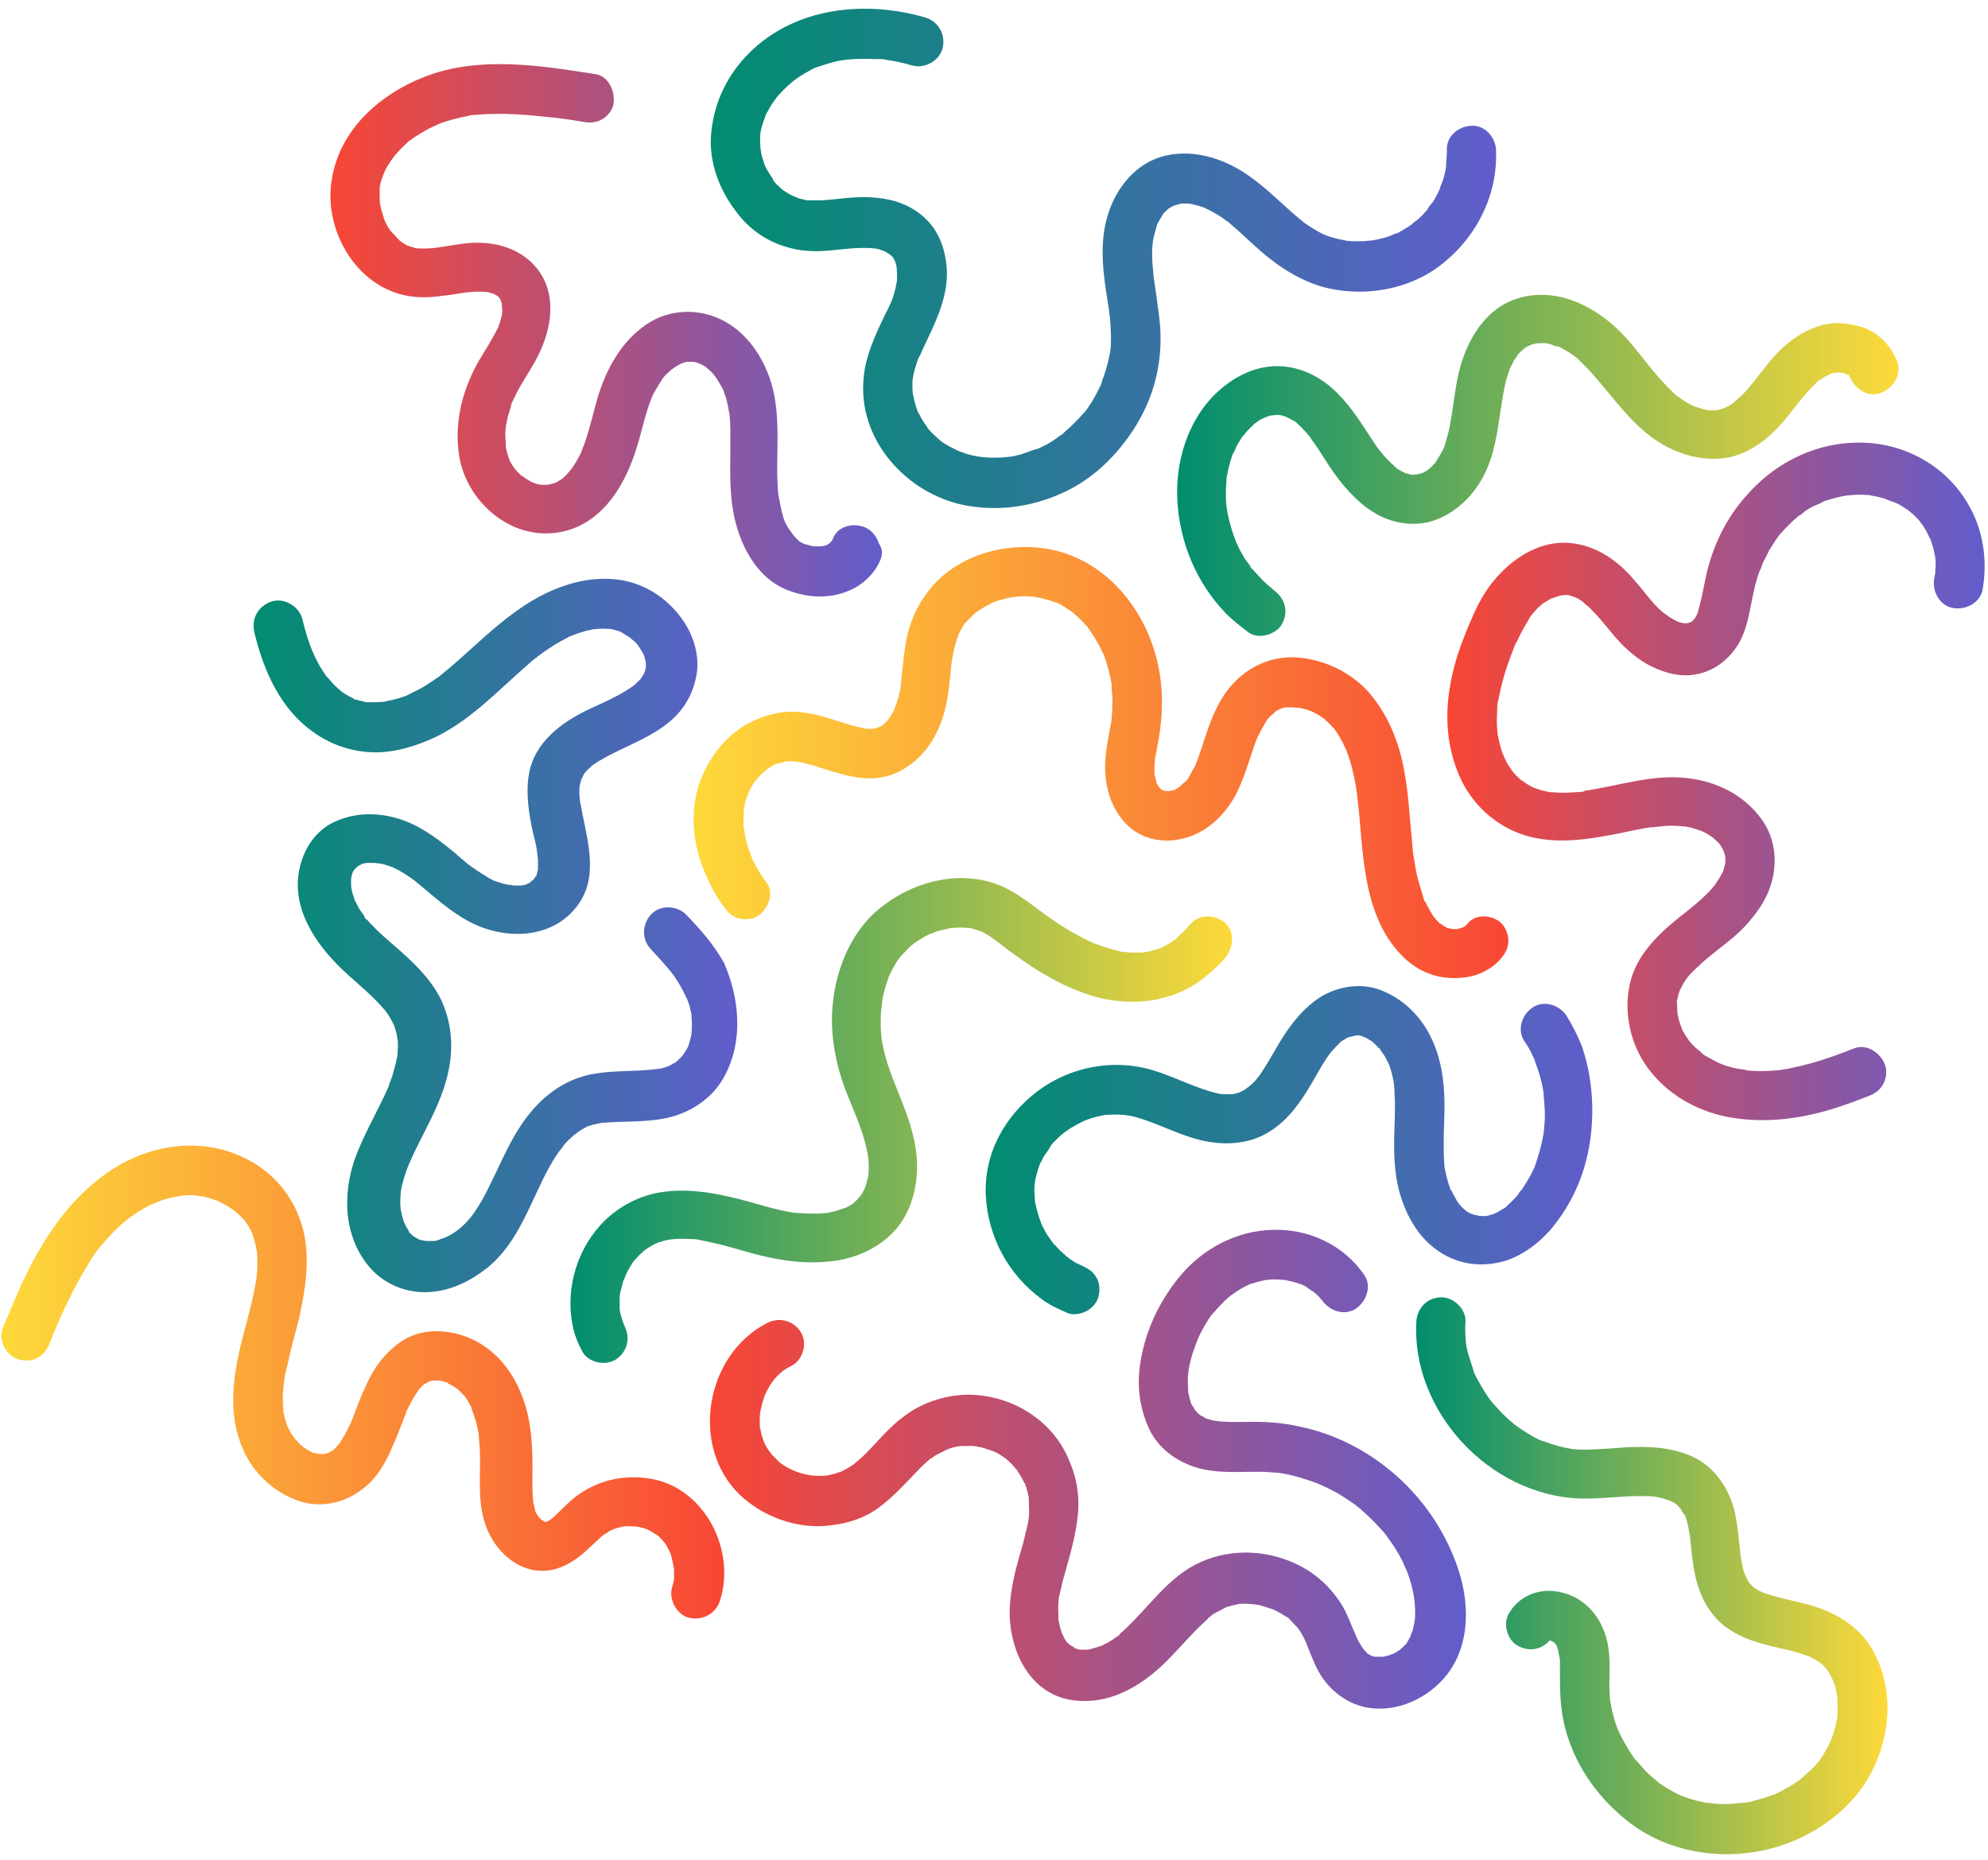
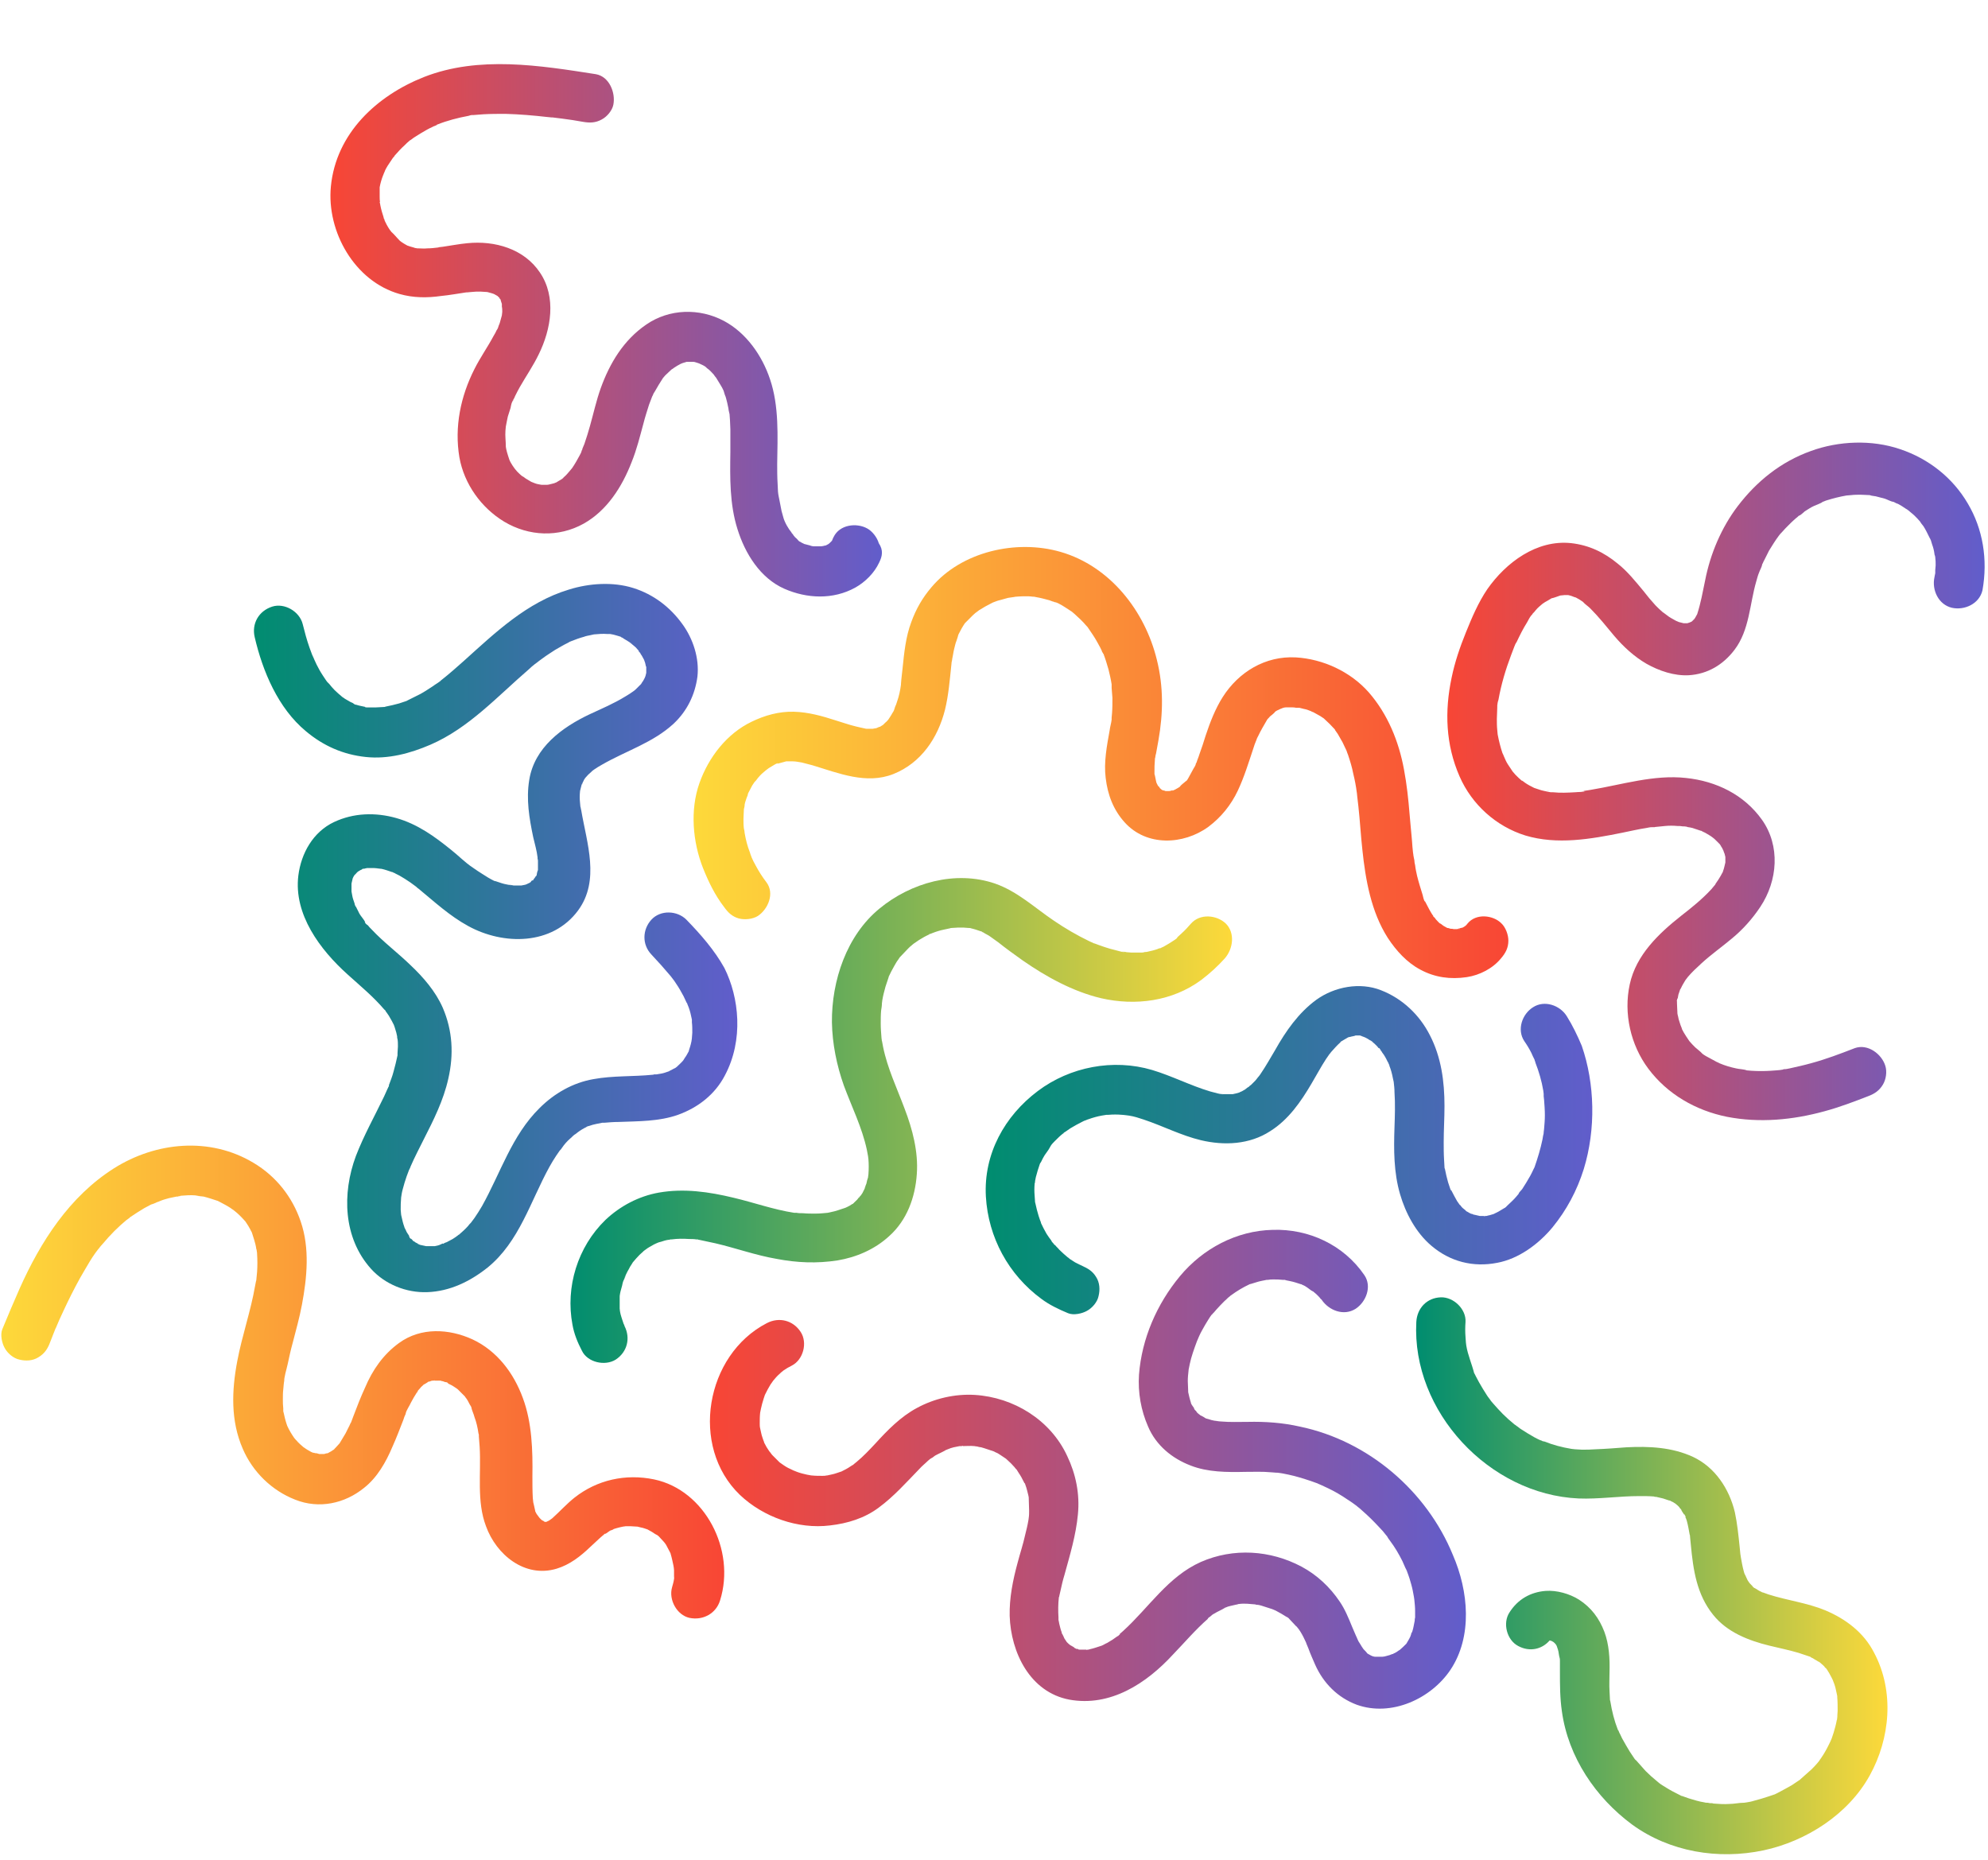
<svg xmlns="http://www.w3.org/2000/svg" xmlns:xlink="http://www.w3.org/1999/xlink" height="468.8" preserveAspectRatio="xMidYMid meet" version="1.0" viewBox="-0.1 -2.6 501.1 468.8" width="501.1" zoomAndPan="magnify">
  <linearGradient gradientUnits="userSpaceOnUse" id="a" x1="63.206" x2="185.661" xlink:actuate="onLoad" xlink:show="other" xlink:type="simple" y1="233.494" y2="233.494">
    <stop offset="0" stop-color="#008d6f" />
    <stop offset="1" stop-color="#615dcb" />
  </linearGradient>
-   <path d="M182.6,268.5c-2.5,4.8-6.8,8.1-11.8,9.9c-4.8,1.7-10,1.6-15,1.8c-1.2,0-2.4,0.1-3.6,0.2 c-0.1,0-0.2,0-0.3,0c-0.1,0-0.2,0-0.2,0c-0.5,0.1-1,0.2-1.5,0.3c-0.6,0.1-1.2,0.3-1.8,0.5c-0.1,0-0.3,0.1-0.4,0.1c0,0,0,0,0,0 c-0.1,0.1-0.3,0.1-0.4,0.2c0.1,0,0.2-0.1,0.3-0.1c-0.9,0.4-1.7,0.9-2.5,1.5c0,0,0-0.1,0.1-0.1c0,0-0.1,0.1-0.1,0.1 c0,0-0.1,0.1-0.1,0.1c-0.3,0.2-0.4,0.3-0.4,0.3c-0.1,0-0.1,0.1-0.2,0.1c-0.4,0.3-0.7,0.7-1.1,1c-0.8,0.7-1.5,1.5-2.1,2.4 c0,0,0,0,0,0c-0.1,0.2-0.3,0.4-0.5,0.6c-0.3,0.4-0.6,0.9-0.9,1.3c-0.6,0.9-1.2,1.9-1.7,2.8c-4.8,8.7-7.6,18.9-15.6,25.4 c-4.4,3.5-9.5,6-15.2,6.2c-5.3,0.2-10.7-2-14.2-5.9c-7-7.8-7.3-19-3.8-28.4c2-5.2,4.7-10,7.1-15c0.3-0.7,0.6-1.3,0.9-2 c0.1-0.1,0.1-0.3,0.2-0.4c0-0.1,0.1-0.1,0.1-0.2c0-0.1,0.1-0.2,0.1-0.3c0,0.1,0,0.1-0.1,0.1c0.4-1.1,0.9-2.3,1.2-3.5 c0.4-1.4,0.7-2.7,1-4.1c0-0.1,0-0.1,0-0.2c0-0.2,0-0.3,0-0.3c0-0.6,0.1-1.2,0.1-1.7c0-0.7,0-1.3-0.1-1.9c-0.1-0.2-0.1-0.5-0.1-0.7 c-0.1-0.6-0.3-1.3-0.5-1.9c0-0.1-0.2-0.6-0.3-0.9c-0.1-0.2-0.1-0.3-0.2-0.4c-0.1-0.2-0.2-0.4-0.3-0.6c-0.3-0.5-0.5-0.9-0.8-1.4 c-0.2-0.3-0.5-0.7-0.7-1c0.1,0.1,0.1,0.1,0.2,0.2c-0.1-0.1-0.2-0.2-0.3-0.3c0,0,0,0,0-0.1c-0.1-0.1-0.2-0.3-0.3-0.3 c-2.8-3.3-6.1-6-9.3-8.9c-6.9-6.2-13.6-15.1-12.4-24.9c0.7-5.6,3.7-11,9-13.5c4.9-2.3,10.4-2.5,15.7-1c5.3,1.5,9.6,4.6,13.8,8 c1.8,1.4,3.5,3.2,5.5,4.5c0.1,0.1,0.3,0.2,0.3,0.2c0.2,0.2,0.5,0.3,0.7,0.5c0.5,0.3,0.9,0.6,1.4,0.9c0.9,0.6,1.9,1.2,2.9,1.7 c0.1,0,0.2,0.1,0.3,0.1c0,0,0.1,0,0.1,0c0.5,0.2,1,0.3,1.5,0.5c0.9,0.3,1.8,0.4,2.7,0.6c-1.9-0.5-0.3-0.1,0.4,0c0.4,0,0.9,0,1.3,0 c0.2,0,0.4,0,0.6,0c0.3-0.1,0.7-0.1,1-0.2c0.1,0,0.5-0.2,0.7-0.3c0.3-0.1,0.6-0.3,0.7-0.4c0,0,0.1-0.1,0.1-0.1c0,0-0.1,0.1-0.1,0.1 c0-0.1,0.1-0.1,0.1-0.2c0.1-0.1,0.2-0.2,0.4-0.2c0.3-0.2,0.3-0.3,0.1-0.2c0.1-0.1,0.2-0.2,0.3-0.3c0.1-0.1,0.1-0.2,0.2-0.3 c0-0.1,0.1-0.1,0.1-0.2c0,0.1,0.2-0.1,0.3-0.4c0-0.1,0-0.1,0-0.2c0.1-0.1,0.1-0.2,0.2-0.3c-0.1,0.1-0.1,0.2-0.2,0.2 c0-0.1,0.1-0.2,0.1-0.3c0-0.1,0.1-0.4,0.2-0.6c0,0,0-0.1,0-0.1c0-0.3,0-0.5,0-0.8c0-0.4,0-0.8,0-1.3c0-0.4,0-0.9-0.1-1.3 c0-0.2,0-0.4-0.1-0.7c0-0.2,0-0.2,0-0.3c-0.2-1.7-0.7-3.4-1.1-5.1c-1-4.8-1.8-9.5-1-14.4c1.3-8.2,8.3-13.3,15.3-16.6 c3-1.4,6.1-2.7,9-4.5c0.7-0.4,1.3-0.8,2-1.3c0.3-0.2,0.5-0.4,0.8-0.7c0.3-0.3,0.6-0.6,0.9-0.9c0,0,0-0.1,0.1-0.1 c0,0.1-0.1,0.1-0.1,0.2c0.1-0.1,0.1-0.2,0.2-0.3c0.2-0.3,0.4-0.7,0.4-0.6c0.1-0.2,0.3-0.5,0.4-0.7c0,0.1-0.1,0.2-0.1,0.3 c0-0.2,0.1-0.3,0.2-0.5c0,0,0,0,0,0c0.1-0.3,0.2-0.5,0.2-0.5c0.1-0.3,0.1-0.5,0.2-0.8c0-0.1,0-0.2,0-0.2c0-0.4,0-0.8,0-1.2 c0-0.1,0-0.2-0.1-0.3c-0.1-0.5-0.2-1-0.4-1.4c0,0,0-0.1,0-0.1c-0.2-0.4-0.4-0.7-0.6-1.1c-0.1-0.2-0.3-0.4-0.4-0.6 c0.1,0,0-0.1-0.2-0.3c-0.1-0.1-0.2-0.2-0.2-0.3c0-0.1-0.1-0.1-0.1-0.2c0,0.1,0,0.1,0.1,0.1c-0.1-0.1-0.1-0.1-0.2-0.2 c-0.3-0.4-0.7-0.8-1.1-1.1c-0.4-0.4-1.8-1.2-0.2-0.3c-0.8-0.5-1.5-1-2.4-1.5c0.1,0-0.1-0.1-0.3-0.2c-0.1,0-0.1,0-0.2-0.1 c-0.1-0.1-0.2-0.1-0.3-0.2c0.1,0.1,0.2,0.1,0.2,0.1c-0.3-0.1-0.7-0.2-1-0.3c-0.6-0.2-1.1-0.3-1.7-0.4c-0.3,0-0.7,0-0.7,0 c-1.1-0.1-2.3,0-3.4,0.1c-0.3,0.1-0.6,0.1-0.9,0.2c-0.5,0.1-1.1,0.2-1.6,0.4c-1.1,0.3-2.2,0.7-3.2,1.1c0,0,0,0,0,0c0,0,0,0,0,0 c-0.3,0.1-0.5,0.2-0.8,0.4c-0.6,0.3-1.2,0.6-1.7,0.9c-1.1,0.6-2.1,1.2-3.1,1.9c-1.1,0.7-2.1,1.5-3.1,2.2c1.3-0.9-0.1,0.1-0.5,0.4 c-0.5,0.4-1,0.8-1.5,1.3c-7.9,6.8-15.1,14.8-24.8,19c-5.1,2.2-10.7,3.7-16.3,3.1c-5.7-0.6-10.7-2.8-15.1-6.5 c-7-5.8-10.9-15.1-12.9-23.7c-0.8-3.4,1-6.6,4.4-7.7c3.1-1,6.9,1.2,7.7,4.4c0.5,2,1,3.9,1.7,5.9c0.3,0.9,0.7,1.8,1,2.7 c-0.6-1.8,0-0.1,0.2,0.3c0.2,0.4,0.4,0.9,0.6,1.3c0.5,1,1,1.9,1.6,2.8c0.3,0.4,0.5,0.8,0.8,1.2c0.1,0.1,0.2,0.3,0.3,0.4 c0,0-0.1-0.1-0.1-0.1c0,0,0.1,0.1,0.1,0.1c0,0,0.1,0.1,0.1,0.1c0.2,0.2,0.4,0.4,0.4,0.4c0.4,0.5,0.8,1,1.3,1.5 c0.6,0.6,1.2,1.1,1.9,1.7c0.2,0.2,0.5,0.3,0.7,0.5c0.4,0.2,0.8,0.5,1.2,0.7c0.3,0.2,0.7,0.3,1,0.5c-0.1,0-0.2-0.1-0.3-0.1 c0.1,0,0.3,0.1,0.4,0.2c0,0,0.1,0,0.1,0.1c0.2,0.1,0.6,0.2,0.4,0.1c0.8,0.3,1.7,0.4,2.5,0.6c-0.4-0.1-0.2,0.1,0.2,0.1 c0.1,0,0.2,0,0.3,0c0,0,0.1,0,0.1,0c0,0-0.1,0-0.1,0c0.2,0,0.3,0,0.5,0c0.5,0,1.1,0,1.6,0c0.6,0,1.3-0.1,1.9-0.1 c0.2,0,0.3,0,0.5-0.1c1.1-0.2,2.3-0.5,3.4-0.8c0.6-0.2,1.2-0.4,1.8-0.6c0,0,0.1,0,0.2-0.1c0.1,0,0.1-0.1,0.2-0.1 c0.1,0,0.1-0.1,0.2-0.1c1-0.5,2-1,3-1.5c1.1-0.6,2.1-1.3,3.2-2c0.5-0.4,1.1-0.7,1.6-1.1c0.2-0.1,0.4-0.4,0.6-0.5 c1.9-1.5,3.7-3.1,5.5-4.7c8-7.2,15.9-14.8,26.5-18c5.1-1.6,11.1-2,16.2-0.4c5.1,1.6,9.3,4.8,12.4,9.1c2.7,3.7,4.3,8.6,3.8,13.2 c-0.6,4.6-2.6,8.7-6,11.9c-5.2,4.8-11.9,6.8-18,10.3c-0.7,0.4-1.4,0.8-2.1,1.3c-0.1,0.1-0.3,0.2-0.4,0.3c-0.1,0.1-0.2,0.2-0.2,0.2 c-0.6,0.5-1.1,1-1.6,1.6c-0.2,0.3-0.4,0.6-0.5,0.9c-0.2,0.4-0.4,0.7-0.5,1.1c0.2-0.4,0.4-0.6,0.4-0.8c-0.1,0.2-0.3,0.6-0.4,0.9 c-0.1,0.4-0.2,0.8-0.3,1.2c0,0.1,0,0.1,0,0.1c-0.1,0.9-0.1,1.9,0,2.8c0,0.4,0.1,0.7,0.1,1.1c0-0.1,0-0.1,0-0.2c0,0.1,0,0.3,0.1,0.4 c0,0.1,0,0.1,0,0.2c0,0.1,0.1,0.3,0.1,0.4c1.4,8.3,4.8,17.7-0.8,25.3c-6.5,8.8-18.8,8.8-27.7,3.9c-4.6-2.5-8.5-6.1-12.5-9.4 c-0.2-0.1-1.1-0.9-0.4-0.3c0.7,0.6,0,0-0.2-0.2c-0.5-0.4-1-0.7-1.5-1.1c-0.9-0.6-1.8-1.2-2.7-1.7c-0.4-0.2-0.8-0.4-1.2-0.6 c0,0,0.1,0,0.1,0c-0.1,0-0.2-0.1-0.3-0.1c-0.1,0-0.2-0.1-0.2-0.1c-0.1-0.1-0.3-0.1-0.3-0.1c-0.9-0.3-1.7-0.6-2.6-0.8 c-0.6-0.1-2.5-0.2-0.5-0.1c-0.5,0-0.9-0.1-1.4-0.1c-0.4,0-0.7,0-1.1,0c-0.1,0-0.2,0-0.5,0c0,0-0.1,0-0.1,0c-0.1,0-0.2,0-0.3,0 c0.1,0,0.1,0,0.2,0c-0.3,0.1-0.6,0.1-0.9,0.2c0-0.1-0.1-0.1-0.3,0.1c-0.1,0-0.1,0.1-0.2,0.1c-0.1,0.1-0.3,0.1-0.4,0.1 c0.1,0,0.2,0,0.2,0c-0.3,0.2-0.6,0.3-0.8,0.5c-0.1,0.1-0.1,0.1-0.2,0.2c-0.2,0.2-0.3,0.4-0.5,0.5c-0.2,0.3-0.4,0.6-0.5,0.9 c0,0,0,0,0,0c-0.1,0.4-0.2,0.8-0.3,1.3c0,0.1,0,0.2,0,0.2c0,0.5,0,1,0,1.5c0,0.1,0,0.2,0,0.3c0.1,0.4,0.1,0.7,0.2,1.1 c0.1,0.6,0.3,1.1,0.5,1.7c0,0.1,0.1,0.2,0.1,0.4c0-0.1-0.1-0.1-0.1-0.2c0,0.1,0.1,0.1,0.1,0.2c0,0.1,0.1,0.2,0.1,0.3 c0.1,0.3,0.2,0.4,0.2,0.3c0.3,0.6,0.6,1.2,0.9,1.8c0.4,0.7,1.1,1.4,1.5,2.2c-0.2-0.2-0.2-0.1,0,0.2c0.1,0.1,0.2,0.2,0.3,0.3 c0,0,0,0.1,0.1,0.1c0,0,0,0,0-0.1c0.1,0.1,0.1,0.2,0.2,0.2c0.3,0.4,0.6,0.7,1,1.1c3,3.2,6.5,5.8,9.7,8.9c3.3,3.1,6.4,6.7,8.2,10.8 c2.5,5.8,2.8,11.8,1.4,17.9c-1.2,5.4-3.7,10.4-6.2,15.3c-1.1,2.2-2.3,4.5-3.3,6.8c0,0.1-0.1,0.2-0.1,0.3c-0.1,0.2-0.2,0.4-0.3,0.6 c-0.2,0.5-0.4,1.1-0.6,1.6c-0.4,1.1-0.7,2.2-1,3.3c-0.2,0.7-0.3,1.4-0.4,2.1c0,0,0,0,0,0.1c-0.1,1-0.1,1.9-0.1,2.9 c0,0.4,0.1,0.8,0.1,1.2c0,0.2,0.1,0.4,0.1,0.5c0.2,0.9,0.4,1.8,0.7,2.6c0,0.1,0.1,0.3,0.2,0.5c0.2,0.3,0.3,0.7,0.5,1 c0.2,0.3,0.4,0.6,0.6,0.9c-0.1,0-0.1-0.1-0.2-0.1c0.1,0.1,0.2,0.2,0.2,0.3c0,0.1,0.1,0.2,0.1,0.2c0.1,0.2,0.3,0.3,0.3,0.2 c0.2,0.2,0.4,0.4,0.6,0.6c-0.1,0-0.1-0.1-0.2-0.1c0.1,0.1,0.2,0.2,0.4,0.2c0,0,0,0,0,0c0.2,0.2,0.4,0.3,0.4,0.3 c0.2,0.1,0.4,0.2,0.6,0.3c-0.1,0-0.2,0-0.2,0c0.1,0,0.3,0.1,0.5,0.2c0,0,0,0,0,0c0.2,0.1,0.3,0.1,0.3,0.1c0.5,0.1,1,0.2,1.4,0.3 c0.1,0,0.2,0,0.3,0c0.4,0,0.8,0,1.2,0c0,0,0.2,0,0.4,0c0,0,0.1,0,0.1,0c0.2,0,0.3,0,0.4,0c-0.1,0-0.2,0-0.2,0c0.5-0.1,1-0.2,1.4-0.4 c0.2-0.1,0.4-0.2,0.7-0.3c-0.1,0.1-0.1,0.2,0.2,0c0.1-0.1,0.2-0.1,0.4-0.2c0,0,0.1,0,0.1,0c0,0,0,0-0.1,0c0.1,0,0.2-0.1,0.3-0.1 c0.5-0.3,1-0.5,1.5-0.8c0.5-0.3,0.9-0.6,1.3-0.9c0.1-0.1,0.2-0.2,0.3-0.2c0.8-0.7,1.6-1.4,2.3-2.2c0.2-0.3,0.4-0.5,0.7-0.8 c0,0,0,0,0,0c0.3-0.4,0.6-0.8,0.9-1.2c0.7-1,1.3-2,1.9-3c4.7-8.4,7.5-17.8,14.5-24.7c3.7-3.7,8.4-6.4,13.6-7.3 c4.9-0.9,9.9-0.6,14.9-1.1c0.1,0,0.2,0,0.4-0.1c0.1,0,0.2,0,0.3,0c0,0,0.1,0,0.1,0c0.1,0,0.2,0,0.4,0c-0.1,0-0.1,0-0.2,0 c0.4-0.1,0.8-0.1,1.2-0.2c0.6-0.1,1.1-0.3,1.7-0.5c0.1,0,0.3-0.1,0.4-0.2c0.5-0.2,0.9-0.5,1.4-0.7c0.1-0.1,0.3-0.2,0.4-0.3 c0.5-0.5,1.1-1,1.6-1.6c0.1-0.1,0.1-0.2,0.2-0.3c0.2-0.4,0.5-0.7,0.7-1.1c0.2-0.3,0.3-0.6,0.5-0.9c0-0.1,0.1-0.3,0.1-0.4 c0.3-0.9,0.6-1.9,0.7-2.9c0,0,0,0,0-0.1c0-0.4,0.1-0.9,0.1-1.3c0-0.9,0-1.8-0.1-2.6c0-0.1,0-0.2,0-0.4c0-0.1,0-0.1,0-0.2 c0-0.1,0-0.3,0-0.4c0,0.1,0,0.2,0,0.3c-0.1-0.3-0.1-0.6-0.2-0.9c-0.2-1-0.5-2-0.9-2.9c0,0-0.1-0.2-0.1-0.3c0,0,0-0.1-0.1-0.1 c-0.3-0.6-0.5-1.1-0.8-1.7c-0.6-1.1-1.2-2.2-1.9-3.2c-0.3-0.5-0.6-0.9-1-1.4c-0.1-0.1-0.2-0.3-0.3-0.4c-1.6-1.9-3.2-3.7-4.9-5.5 c-2.4-2.5-2.3-6.3,0-8.8c2.3-2.5,6.5-2.3,8.8,0c3.6,3.7,7.1,7.7,9.6,12.2C186.2,248.8,187.4,259.5,182.6,268.5z" fill="url(#a)" />
+   <path d="M182.6,268.5c-2.5,4.8-6.8,8.1-11.8,9.9c-4.8,1.7-10,1.6-15,1.8c-1.2,0-2.4,0.1-3.6,0.2 c-0.1,0-0.2,0-0.3,0c-0.1,0-0.2,0-0.2,0c-0.5,0.1-1,0.2-1.5,0.3c-0.6,0.1-1.2,0.3-1.8,0.5c-0.1,0-0.3,0.1-0.4,0.1c0,0,0,0,0,0 c-0.1,0.1-0.3,0.1-0.4,0.2c0.1,0,0.2-0.1,0.3-0.1c-0.9,0.4-1.7,0.9-2.5,1.5c0,0,0-0.1,0.1-0.1c0,0-0.1,0.1-0.1,0.1 c0,0-0.1,0.1-0.1,0.1c-0.3,0.2-0.4,0.3-0.4,0.3c-0.1,0-0.1,0.1-0.2,0.1c-0.4,0.3-0.7,0.7-1.1,1c-0.8,0.7-1.5,1.5-2.1,2.4 c0,0,0,0,0,0c-0.1,0.2-0.3,0.4-0.5,0.6c-0.3,0.4-0.6,0.9-0.9,1.3c-0.6,0.9-1.2,1.9-1.7,2.8c-4.8,8.7-7.6,18.9-15.6,25.4 c-4.4,3.5-9.5,6-15.2,6.2c-5.3,0.2-10.7-2-14.2-5.9c-7-7.8-7.3-19-3.8-28.4c2-5.2,4.7-10,7.1-15c0.3-0.7,0.6-1.3,0.9-2 c0.1-0.1,0.1-0.3,0.2-0.4c0-0.1,0.1-0.1,0.1-0.2c0-0.1,0.1-0.2,0.1-0.3c0,0.1,0,0.1-0.1,0.1c0.4-1.1,0.9-2.3,1.2-3.5 c0.4-1.4,0.7-2.7,1-4.1c0-0.1,0-0.1,0-0.2c0-0.2,0-0.3,0-0.3c0-0.6,0.1-1.2,0.1-1.7c0-0.7,0-1.3-0.1-1.9c-0.1-0.2-0.1-0.5-0.1-0.7 c-0.1-0.6-0.3-1.3-0.5-1.9c0-0.1-0.2-0.6-0.3-0.9c-0.1-0.2-0.1-0.3-0.2-0.4c-0.1-0.2-0.2-0.4-0.3-0.6c-0.3-0.5-0.5-0.9-0.8-1.4 c-0.2-0.3-0.5-0.7-0.7-1c0.1,0.1,0.1,0.1,0.2,0.2c-0.1-0.1-0.2-0.2-0.3-0.3c0,0,0,0,0-0.1c-0.1-0.1-0.2-0.3-0.3-0.3 c-2.8-3.3-6.1-6-9.3-8.9c-6.9-6.2-13.6-15.1-12.4-24.9c0.7-5.6,3.7-11,9-13.5c4.9-2.3,10.4-2.5,15.7-1c5.3,1.5,9.6,4.6,13.8,8 c1.8,1.4,3.5,3.2,5.5,4.5c0.1,0.1,0.3,0.2,0.3,0.2c0.2,0.2,0.5,0.3,0.7,0.5c0.5,0.3,0.9,0.6,1.4,0.9c0.9,0.6,1.9,1.2,2.9,1.7 c0.1,0,0.2,0.1,0.3,0.1c0,0,0.1,0,0.1,0c0.5,0.2,1,0.3,1.5,0.5c0.9,0.3,1.8,0.4,2.7,0.6c-1.9-0.5-0.3-0.1,0.4,0c0.4,0,0.9,0,1.3,0 c0.2,0,0.4,0,0.6,0c0.3-0.1,0.7-0.1,1-0.2c0.1,0,0.5-0.2,0.7-0.3c0.3-0.1,0.6-0.3,0.7-0.4c0,0,0.1-0.1,0.1-0.1c0,0-0.1,0.1-0.1,0.1 c0-0.1,0.1-0.1,0.1-0.2c0.1-0.1,0.2-0.2,0.4-0.2c0.3-0.2,0.3-0.3,0.1-0.2c0.1-0.1,0.2-0.2,0.3-0.3c0.1-0.1,0.1-0.2,0.2-0.3 c0-0.1,0.1-0.1,0.1-0.2c0,0.1,0.2-0.1,0.3-0.4c0-0.1,0-0.1,0-0.2c0.1-0.1,0.1-0.2,0.2-0.3c-0.1,0.1-0.1,0.2-0.2,0.2 c0-0.1,0.1-0.2,0.1-0.3c0-0.1,0.1-0.4,0.2-0.6c0,0,0-0.1,0-0.1c0-0.3,0-0.5,0-0.8c0-0.4,0-0.8,0-1.3c0-0.2,0-0.4-0.1-0.7c0-0.2,0-0.2,0-0.3c-0.2-1.7-0.7-3.4-1.1-5.1c-1-4.8-1.8-9.5-1-14.4c1.3-8.2,8.3-13.3,15.3-16.6 c3-1.4,6.1-2.7,9-4.5c0.7-0.4,1.3-0.8,2-1.3c0.3-0.2,0.5-0.4,0.8-0.7c0.3-0.3,0.6-0.6,0.9-0.9c0,0,0-0.1,0.1-0.1 c0,0.1-0.1,0.1-0.1,0.2c0.1-0.1,0.1-0.2,0.2-0.3c0.2-0.3,0.4-0.7,0.4-0.6c0.1-0.2,0.3-0.5,0.4-0.7c0,0.1-0.1,0.2-0.1,0.3 c0-0.2,0.1-0.3,0.2-0.5c0,0,0,0,0,0c0.1-0.3,0.2-0.5,0.2-0.5c0.1-0.3,0.1-0.5,0.2-0.8c0-0.1,0-0.2,0-0.2c0-0.4,0-0.8,0-1.2 c0-0.1,0-0.2-0.1-0.3c-0.1-0.5-0.2-1-0.4-1.4c0,0,0-0.1,0-0.1c-0.2-0.4-0.4-0.7-0.6-1.1c-0.1-0.2-0.3-0.4-0.4-0.6 c0.1,0,0-0.1-0.2-0.3c-0.1-0.1-0.2-0.2-0.2-0.3c0-0.1-0.1-0.1-0.1-0.2c0,0.1,0,0.1,0.1,0.1c-0.1-0.1-0.1-0.1-0.2-0.2 c-0.3-0.4-0.7-0.8-1.1-1.1c-0.4-0.4-1.8-1.2-0.2-0.3c-0.8-0.5-1.5-1-2.4-1.5c0.1,0-0.1-0.1-0.3-0.2c-0.1,0-0.1,0-0.2-0.1 c-0.1-0.1-0.2-0.1-0.3-0.2c0.1,0.1,0.2,0.1,0.2,0.1c-0.3-0.1-0.7-0.2-1-0.3c-0.6-0.2-1.1-0.3-1.7-0.4c-0.3,0-0.7,0-0.7,0 c-1.1-0.1-2.3,0-3.4,0.1c-0.3,0.1-0.6,0.1-0.9,0.2c-0.5,0.1-1.1,0.2-1.6,0.4c-1.1,0.3-2.2,0.7-3.2,1.1c0,0,0,0,0,0c0,0,0,0,0,0 c-0.3,0.1-0.5,0.2-0.8,0.4c-0.6,0.3-1.2,0.6-1.7,0.9c-1.1,0.6-2.1,1.2-3.1,1.9c-1.1,0.7-2.1,1.5-3.1,2.2c1.3-0.9-0.1,0.1-0.5,0.4 c-0.5,0.4-1,0.8-1.5,1.3c-7.9,6.8-15.1,14.8-24.8,19c-5.1,2.2-10.7,3.7-16.3,3.1c-5.7-0.6-10.7-2.8-15.1-6.5 c-7-5.8-10.9-15.1-12.9-23.7c-0.8-3.4,1-6.6,4.4-7.7c3.1-1,6.9,1.2,7.7,4.4c0.5,2,1,3.9,1.7,5.9c0.3,0.9,0.7,1.8,1,2.7 c-0.6-1.8,0-0.1,0.2,0.3c0.2,0.4,0.4,0.9,0.6,1.3c0.5,1,1,1.9,1.6,2.8c0.3,0.4,0.5,0.8,0.8,1.2c0.1,0.1,0.2,0.3,0.3,0.4 c0,0-0.1-0.1-0.1-0.1c0,0,0.1,0.1,0.1,0.1c0,0,0.1,0.1,0.1,0.1c0.2,0.2,0.4,0.4,0.4,0.4c0.4,0.5,0.8,1,1.3,1.5 c0.6,0.6,1.2,1.1,1.9,1.7c0.2,0.2,0.5,0.3,0.7,0.5c0.4,0.2,0.8,0.5,1.2,0.7c0.3,0.2,0.7,0.3,1,0.5c-0.1,0-0.2-0.1-0.3-0.1 c0.1,0,0.3,0.1,0.4,0.2c0,0,0.1,0,0.1,0.1c0.2,0.1,0.6,0.2,0.4,0.1c0.8,0.3,1.7,0.4,2.5,0.6c-0.4-0.1-0.2,0.1,0.2,0.1 c0.1,0,0.2,0,0.3,0c0,0,0.1,0,0.1,0c0,0-0.1,0-0.1,0c0.2,0,0.3,0,0.5,0c0.5,0,1.1,0,1.6,0c0.6,0,1.3-0.1,1.9-0.1 c0.2,0,0.3,0,0.5-0.1c1.1-0.2,2.3-0.5,3.4-0.8c0.6-0.2,1.2-0.4,1.8-0.6c0,0,0.1,0,0.2-0.1c0.1,0,0.1-0.1,0.2-0.1 c0.1,0,0.1-0.1,0.2-0.1c1-0.5,2-1,3-1.5c1.1-0.6,2.1-1.3,3.2-2c0.5-0.4,1.1-0.7,1.6-1.1c0.2-0.1,0.4-0.4,0.6-0.5 c1.9-1.5,3.7-3.1,5.5-4.7c8-7.2,15.9-14.8,26.5-18c5.1-1.6,11.1-2,16.2-0.4c5.1,1.6,9.3,4.8,12.4,9.1c2.7,3.7,4.3,8.6,3.8,13.2 c-0.6,4.6-2.6,8.7-6,11.9c-5.2,4.8-11.9,6.8-18,10.3c-0.7,0.4-1.4,0.8-2.1,1.3c-0.1,0.1-0.3,0.2-0.4,0.3c-0.1,0.1-0.2,0.2-0.2,0.2 c-0.6,0.5-1.1,1-1.6,1.6c-0.2,0.3-0.4,0.6-0.5,0.9c-0.2,0.4-0.4,0.7-0.5,1.1c0.2-0.4,0.4-0.6,0.4-0.8c-0.1,0.2-0.3,0.6-0.4,0.9 c-0.1,0.4-0.2,0.8-0.3,1.2c0,0.1,0,0.1,0,0.1c-0.1,0.9-0.1,1.9,0,2.8c0,0.4,0.1,0.7,0.1,1.1c0-0.1,0-0.1,0-0.2c0,0.1,0,0.3,0.1,0.4 c0,0.1,0,0.1,0,0.2c0,0.1,0.1,0.3,0.1,0.4c1.4,8.3,4.8,17.7-0.8,25.3c-6.5,8.8-18.8,8.8-27.7,3.9c-4.6-2.5-8.5-6.1-12.5-9.4 c-0.2-0.1-1.1-0.9-0.4-0.3c0.7,0.6,0,0-0.2-0.2c-0.5-0.4-1-0.7-1.5-1.1c-0.9-0.6-1.8-1.2-2.7-1.7c-0.4-0.2-0.8-0.4-1.2-0.6 c0,0,0.1,0,0.1,0c-0.1,0-0.2-0.1-0.3-0.1c-0.1,0-0.2-0.1-0.2-0.1c-0.1-0.1-0.3-0.1-0.3-0.1c-0.9-0.3-1.7-0.6-2.6-0.8 c-0.6-0.1-2.5-0.2-0.5-0.1c-0.5,0-0.9-0.1-1.4-0.1c-0.4,0-0.7,0-1.1,0c-0.1,0-0.2,0-0.5,0c0,0-0.1,0-0.1,0c-0.1,0-0.2,0-0.3,0 c0.1,0,0.1,0,0.2,0c-0.3,0.1-0.6,0.1-0.9,0.2c0-0.1-0.1-0.1-0.3,0.1c-0.1,0-0.1,0.1-0.2,0.1c-0.1,0.1-0.3,0.1-0.4,0.1 c0.1,0,0.2,0,0.2,0c-0.3,0.2-0.6,0.3-0.8,0.5c-0.1,0.1-0.1,0.1-0.2,0.2c-0.2,0.2-0.3,0.4-0.5,0.5c-0.2,0.3-0.4,0.6-0.5,0.9 c0,0,0,0,0,0c-0.1,0.4-0.2,0.8-0.3,1.3c0,0.1,0,0.2,0,0.2c0,0.5,0,1,0,1.5c0,0.1,0,0.2,0,0.3c0.1,0.4,0.1,0.7,0.2,1.1 c0.1,0.6,0.3,1.1,0.5,1.7c0,0.1,0.1,0.2,0.1,0.4c0-0.1-0.1-0.1-0.1-0.2c0,0.1,0.1,0.1,0.1,0.2c0,0.1,0.1,0.2,0.1,0.3 c0.1,0.3,0.2,0.4,0.2,0.3c0.3,0.6,0.6,1.2,0.9,1.8c0.4,0.7,1.1,1.4,1.5,2.2c-0.2-0.2-0.2-0.1,0,0.2c0.1,0.1,0.2,0.2,0.3,0.3 c0,0,0,0.1,0.1,0.1c0,0,0,0,0-0.1c0.1,0.1,0.1,0.2,0.2,0.2c0.3,0.4,0.6,0.7,1,1.1c3,3.2,6.5,5.8,9.7,8.9c3.3,3.1,6.4,6.7,8.2,10.8 c2.5,5.8,2.8,11.8,1.4,17.9c-1.2,5.4-3.7,10.4-6.2,15.3c-1.1,2.2-2.3,4.5-3.3,6.8c0,0.1-0.1,0.2-0.1,0.3c-0.1,0.2-0.2,0.4-0.3,0.6 c-0.2,0.5-0.4,1.1-0.6,1.6c-0.4,1.1-0.7,2.2-1,3.3c-0.2,0.7-0.3,1.4-0.4,2.1c0,0,0,0,0,0.1c-0.1,1-0.1,1.9-0.1,2.9 c0,0.4,0.1,0.8,0.1,1.2c0,0.2,0.1,0.4,0.1,0.5c0.2,0.9,0.4,1.8,0.7,2.6c0,0.1,0.1,0.3,0.2,0.5c0.2,0.3,0.3,0.7,0.5,1 c0.2,0.3,0.4,0.6,0.6,0.9c-0.1,0-0.1-0.1-0.2-0.1c0.1,0.1,0.2,0.2,0.2,0.3c0,0.1,0.1,0.2,0.1,0.2c0.1,0.2,0.3,0.3,0.3,0.2 c0.2,0.2,0.4,0.4,0.6,0.6c-0.1,0-0.1-0.1-0.2-0.1c0.1,0.1,0.2,0.2,0.4,0.2c0,0,0,0,0,0c0.2,0.2,0.4,0.3,0.4,0.3 c0.2,0.1,0.4,0.2,0.6,0.3c-0.1,0-0.2,0-0.2,0c0.1,0,0.3,0.1,0.5,0.2c0,0,0,0,0,0c0.2,0.1,0.3,0.1,0.3,0.1c0.5,0.1,1,0.2,1.4,0.3 c0.1,0,0.2,0,0.3,0c0.4,0,0.8,0,1.2,0c0,0,0.2,0,0.4,0c0,0,0.1,0,0.1,0c0.2,0,0.3,0,0.4,0c-0.1,0-0.2,0-0.2,0c0.5-0.1,1-0.2,1.4-0.4 c0.2-0.1,0.4-0.2,0.7-0.3c-0.1,0.1-0.1,0.2,0.2,0c0.1-0.1,0.2-0.1,0.4-0.2c0,0,0.1,0,0.1,0c0,0,0,0-0.1,0c0.1,0,0.2-0.1,0.3-0.1 c0.5-0.3,1-0.5,1.5-0.8c0.5-0.3,0.9-0.6,1.3-0.9c0.1-0.1,0.2-0.2,0.3-0.2c0.8-0.7,1.6-1.4,2.3-2.2c0.2-0.3,0.4-0.5,0.7-0.8 c0,0,0,0,0,0c0.3-0.4,0.6-0.8,0.9-1.2c0.7-1,1.3-2,1.9-3c4.7-8.4,7.5-17.8,14.5-24.7c3.7-3.7,8.4-6.4,13.6-7.3 c4.9-0.9,9.9-0.6,14.9-1.1c0.1,0,0.2,0,0.4-0.1c0.1,0,0.2,0,0.3,0c0,0,0.1,0,0.1,0c0.1,0,0.2,0,0.4,0c-0.1,0-0.1,0-0.2,0 c0.4-0.1,0.8-0.1,1.2-0.2c0.6-0.1,1.1-0.3,1.7-0.5c0.1,0,0.3-0.1,0.4-0.2c0.5-0.2,0.9-0.5,1.4-0.7c0.1-0.1,0.3-0.2,0.4-0.3 c0.5-0.5,1.1-1,1.6-1.6c0.1-0.1,0.1-0.2,0.2-0.3c0.2-0.4,0.5-0.7,0.7-1.1c0.2-0.3,0.3-0.6,0.5-0.9c0-0.1,0.1-0.3,0.1-0.4 c0.3-0.9,0.6-1.9,0.7-2.9c0,0,0,0,0-0.1c0-0.4,0.1-0.9,0.1-1.3c0-0.9,0-1.8-0.1-2.6c0-0.1,0-0.2,0-0.4c0-0.1,0-0.1,0-0.2 c0-0.1,0-0.3,0-0.4c0,0.1,0,0.2,0,0.3c-0.1-0.3-0.1-0.6-0.2-0.9c-0.2-1-0.5-2-0.9-2.9c0,0-0.1-0.2-0.1-0.3c0,0,0-0.1-0.1-0.1 c-0.3-0.6-0.5-1.1-0.8-1.7c-0.6-1.1-1.2-2.2-1.9-3.2c-0.3-0.5-0.6-0.9-1-1.4c-0.1-0.1-0.2-0.3-0.3-0.4c-1.6-1.9-3.2-3.7-4.9-5.5 c-2.4-2.5-2.3-6.3,0-8.8c2.3-2.5,6.5-2.3,8.8,0c3.6,3.7,7.1,7.7,9.6,12.2C186.2,248.8,187.4,259.5,182.6,268.5z" fill="url(#a)" />
  <linearGradient gradientUnits="userSpaceOnUse" id="b" x1="174.75" x2="380.434" xlink:actuate="onLoad" xlink:show="other" xlink:type="simple" y1="189.638" y2="189.638">
    <stop offset="0" stop-color="#fdd93a" />
    <stop offset="1" stop-color="#f84635" />
  </linearGradient>
  <path d="M369.8,230.2c-0.2,0.3-0.4,0.5-0.7,0.7 c-0.2,0.1-0.3,0.2-0.5,0.3c-0.4,0.1-1,0.2-1.4,0.4c-0.3,0-0.6,0-0.9,0c-0.2-0.1-0.6-0.1-0.8-0.1c-0.3-0.1-0.5-0.2-0.8-0.2 c-0.3-0.2-0.6-0.3-0.9-0.5c-0.2-0.1-0.5-0.4-0.8-0.6c0,0,0,0-0.1,0c-0.4-0.3-0.7-0.7-1.1-1.1c-0.1-0.1-0.1-0.2-0.2-0.3 c0,0-0.1-0.1-0.3-0.3c0,0-0.1-0.1-0.1-0.1c0,0-0.1-0.1-0.1-0.1c0,0,0,0,0.1,0c-0.4-0.5-0.7-1.1-1-1.6c-0.4-0.7-0.7-1.4-1.1-2.1 c-0.1-0.1-0.1-0.2-0.2-0.3c-0.3-0.6-0.2-0.5,0.2,0.4c-0.3-0.2-0.5-1.3-0.6-1.7c-0.5-1.6-1-3.2-1.4-4.8c-0.2-0.9-0.4-1.8-0.5-2.7 c-0.1-0.4-0.2-0.9-0.2-1.3c-0.1-0.4-0.5-2.4-0.1-0.6c-0.4-1.7-0.4-3.7-0.6-5.5c-0.2-1.8-0.3-3.6-0.5-5.5c-0.3-3.7-0.7-7.5-1.4-11.2 c-1.3-7.1-4.1-14-8.9-19.5c-4.6-5.2-11.5-8.4-18.4-8.8c-7.7-0.4-14.4,3.7-18.4,10c-1.9,3-3.2,6.4-4.3,9.7c-0.5,1.6-1,3.2-1.6,4.8 c-0.2,0.7-0.5,1.3-0.7,2c-0.1,0.1-0.1,0.3-0.2,0.4c-0.3,0.6-0.2,0.5,0.1-0.3c0,0.4-0.5,1.2-0.7,1.5c-0.4,0.7-0.8,1.5-1.2,2.2 c-0.1,0.2-0.5,0.9-0.7,1c0.2-0.2,0.3-0.4,0.5-0.6c-0.2,0.2-0.3,0.4-0.5,0.5c-0.4,0.4-1.2,0.9-1.5,1.4c-0.3,0.2-0.6,0.4-1,0.6 c-0.3,0.2-0.7,0.3-1,0.5c0.1-0.1,0.2-0.1,0.2-0.2c0,0-0.1,0-0.1,0c-0.3,0.1-0.6,0.2-0.9,0.2c-0.3,0-0.5,0-0.8,0 c-0.2-0.1-0.5-0.2-0.7-0.2c-0.1,0-0.1-0.1-0.2-0.1c-0.2-0.1-0.3-0.3-0.5-0.4c0,0,0,0,0,0c-0.1-0.2-0.3-0.5-0.5-0.6 c-0.1-0.2-0.3-0.6-0.4-0.8c-0.2-0.7-0.3-1.6-0.5-2.2c0-0.2,0-0.4,0-0.6c0-1,0-1.9,0.1-2.9c0-0.1,0-0.5,0.1-0.7c0-0.3,0.1-0.6,0.2-1 c0.2-1.1,0.4-2.2,0.6-3.3c1.2-6.8,1.3-13.5-0.4-20.3c-3-12.3-11.8-23.6-24.3-27.2c-11.1-3.2-24.9-0.1-32.5,8.9 c-2.3,2.7-3.9,5.5-5.1,8.8c-1.4,3.7-1.8,7.8-2.2,11.7c-0.1,0.9-0.2,1.8-0.3,2.7c0,0.4-0.1,0.8-0.1,1.2c0,0.1,0,0.2,0,0.2 c-0.2,1.5-0.5,2.9-1,4.3c-0.1,0.4-0.3,0.9-0.5,1.3c0,0.1-0.1,0.4-0.2,0.6c0,0,0,0,0,0c0,0.1,0,0.1,0,0.2c0-0.1,0-0.1,0-0.1 c-0.1,0.3-0.3,0.6-0.5,0.9c-0.3,0.6-0.7,1.1-1,1.6c-0.2,0.2-0.4,0.5-0.7,0.7c-0.2,0.2-0.4,0.4-0.6,0.6c-0.3,0.2-0.5,0.3-0.8,0.5 c0,0,0,0-0.1,0c-0.3,0.1-0.5,0.2-0.7,0.3c-0.2,0.1-0.7,0.1-1,0.2c-0.4,0-0.8,0-1.3,0c-0.3,0-0.5,0-0.8-0.1c-0.8-0.2-1.5-0.3-2.2-0.5 c-1.7-0.4-3.3-1-5-1.5c-3.4-1.1-6.9-2.1-10.6-2.2c-3.7-0.1-7.3,0.9-10.6,2.5c-6.3,3-10.9,9-13.2,15.5c-2.4,6.8-1.7,14.8,0.9,21.4 c1.4,3.5,3,6.8,5.3,9.8c1,1.4,2,2.4,3.7,2.9c1.5,0.4,3.5,0.2,4.8-0.6c2.6-1.7,4.3-5.7,2.2-8.5c-1-1.3-1.9-2.7-2.7-4.2 c-0.4-0.7-0.8-1.5-1.1-2.2c0,0,0,0,0-0.1c0,0.1-0.4-1-0.4-1.1c-0.6-1.5-1-3.1-1.3-4.8c0-0.2-0.1-0.9-0.2-1.2c0,0,0,0,0,0 c-0.1-0.8-0.1-1.6-0.1-2.4c0-0.8,0.1-1.6,0.1-2.3c0,0,0,0,0-0.1c0.1-0.4,0.2-0.8,0.2-1.2c0.1-0.6,0.3-1.1,0.5-1.7 c0.1-0.3,0.3-0.6,0.3-0.9c0-0.1,0.1-0.2,0.1-0.3c0.3-0.6,0.7-1.3,1-1.9c0.2-0.3,0.4-0.6,0.6-0.9c0.4-0.3,0.7-0.9,1.1-1.3 c0.5-0.6,1.1-1.1,1.7-1.6c0.3-0.2,0.5-0.4,0.8-0.6c0.5-0.3,1-0.6,1.5-0.9c0.3-0.2,0.7-0.3,0.9-0.4c-0.1,0.1-0.2,0.1-0.3,0.2 c0,0,0.1,0,0.1,0c0.7-0.2,1.5-0.4,2.2-0.6c0.3,0,0.6,0,0.9,0c0.6,0,1.2,0,1.8,0.1c0.4,0.1,0.8,0.1,1.2,0.2c0.9,0.2,1.8,0.5,2.7,0.7 c6.6,2,13.6,4.9,20.4,2.2c7-2.8,11.2-9.1,13-16.2c0.9-3.7,1.2-7.5,1.6-11.3c0-0.4,0.1-0.9,0.2-1.3c0,0,0-0.1,0-0.1 c0.2-0.9,0.3-1.8,0.5-2.6c0.2-0.7,0.3-1.4,0.6-2.1c0.1-0.4,0.3-0.8,0.4-1.3c0-0.1,0.1-0.2,0.1-0.3c0.5-1,1-1.9,1.6-2.8 c-0.1,0.1-0.1,0.1-0.2,0.2c0.1-0.1,0.2-0.2,0.3-0.3c0.1-0.1,0.2-0.2,0.3-0.3c0,0,0,0,0.1-0.1c0.5-0.5,1-1,1.5-1.5 c0.4-0.4,0.9-0.8,1.4-1.2c-1.6,1.4-0.2,0.2,0.2-0.1c1.1-0.7,2.2-1.3,3.4-1.9c0.2-0.1,0.3-0.1,0.5-0.2c0.5-0.2,1.1-0.4,1.6-0.5 c0.6-0.2,1.2-0.3,1.8-0.5c0.6-0.1,3.1-0.4,0.8-0.2c1.2-0.1,2.3-0.2,3.5-0.2c0.6,0,1.3,0,1.9,0.1c0.3,0,0.5,0,0.8,0.1 c1.2,0.2,2.3,0.5,3.4,0.8c0.3,0.1,0.5,0.2,0.8,0.3c0.1,0,0.4,0.1,0.6,0.2c0,0,0.1,0,0.1,0c0.1,0,0.2,0.1,0.3,0.1 c-0.1,0-0.1,0-0.2-0.1c0.2,0.1,0.5,0.2,0.7,0.3c1.2,0.6,2.3,1.4,3.4,2.1c0.2,0.2,0.5,0.4,0.7,0.6c0.5,0.5,1,0.9,1.5,1.4 c0.5,0.5,1,1,1.4,1.5c0.2,0.2,0.4,0.4,0.5,0.6c0,0,0,0,0,0c0.8,1.2,1.6,2.3,2.3,3.6c0.3,0.6,0.7,1.2,1,1.9c0.1,0.1,0.1,0.3,0.2,0.5 c0.1,0.1,0.1,0.2,0.2,0.3c0,0,0,0,0,0c0,0.1,0,0.1,0.1,0.2c0,0,0-0.1,0-0.1c0.5,1.3,0.9,2.6,1.3,4c0.3,1.2,0.6,2.5,0.8,3.8 c0-0.1,0-0.1,0-0.2c0,0.1,0,0.2,0,0.3c0,0,0,0.1,0,0.1c0,0.1,0,0.3,0,0.4c0,0.1,0,0.2,0,0.3c0.1,0.8,0.1,1.7,0.2,2.5 c0,1.3,0,2.6-0.1,3.9c0,0.4-0.1,0.7-0.1,1.1c0,0.2,0,0.4,0,0.5c-0.1,0.9-0.4,1.8-0.5,2.7c-0.7,3.9-1.5,8-1,12 c0.5,4.2,1.9,8,4.8,11.2c5.5,6.1,14.8,5.7,21.1,1.1c3.2-2.4,5.7-5.5,7.4-9.1c1.6-3.4,2.7-7,3.9-10.6c0.2-0.7,0.5-1.5,0.8-2.2 c0.1-0.3,0.2-0.6,0.4-0.9c0.7-1.5,1.5-2.8,2.3-4.2c0,0,0,0,0,0c0.2-0.3,0.5-0.5,0.7-0.8c0.2-0.2,1.1-0.8,1.3-1.2c0,0,0,0,0,0 c0.3-0.2,0.6-0.4,0.9-0.5c0,0,0,0,0,0c-0.1,0-0.2,0-0.3,0.1c0.2,0,0.3-0.1,0.5-0.2c0.1,0,0.2-0.1,0.2-0.1c0.2-0.1,0.4-0.1,0.5-0.2 c0.3-0.1,0.6-0.2,1-0.2c-0.1,0-0.2,0-0.3,0c0.2,0,0.3,0,0.5,0c0.2,0,0.4,0,0.5,0c0.2,0,0.5,0,0.7,0c0.3,0,0.7,0,1.1,0.1 c0.1,0,0.4,0,0.7,0c0,0,0,0,0.1,0c0.1,0,0.2,0,0.2,0c-0.1,0-0.1,0-0.2,0c0.4,0.1,0.8,0.2,1.2,0.3c0.6,0.1,1.1,0.3,1.6,0.5 c-0.1,0-0.1-0.1-0.2-0.1c0.1,0.1,0.3,0.1,0.4,0.2c0,0,0,0,0,0c0.2,0.1,0.4,0.2,0.5,0.2c0.6,0.3,1.2,0.7,1.8,1 c0.3,0.2,0.6,0.4,0.9,0.6c0,0,0.1,0.1,0.1,0.1c0,0,0,0,0,0c1,0.9,1.8,1.7,2.7,2.7c0,0,0,0,0,0.1c0.2,0.3,0.5,0.7,0.7,1 c0.4,0.7,0.8,1.4,1.2,2.1c0.1,0.2,0.9,1.9,1,2.1c0,0,0,0,0,0c0.1,0.4,0.3,0.8,0.4,1.1c0.5,1.5,1,3.1,1.3,4.7 c0.4,1.6,0.7,3.2,0.9,4.8c0,0,0,0,0,0c0,0,0,0,0-0.1c0,0.3,0.1,0.7,0.1,1c0.1,0.9,0.2,1.8,0.3,2.6c0.4,3.6,0.6,7.3,1,10.9 c0.8,7.6,2.2,15.6,6.4,22.2c2.1,3.2,4.8,6.2,8.2,8c3.7,2,7.6,2.5,11.7,1.9c3.3-0.5,6.6-2.2,8.7-4.8c1.1-1.3,1.8-2.6,1.8-4.4 c0-1.5-0.7-3.4-1.8-4.4C376.3,228.1,372,227.5,369.8,230.2z M367.3,231.6C367.3,231.6,367.3,231.6,367.3,231.6 C368.4,231.3,367.9,231.6,367.3,231.6z" fill="url(#b)" />
  <linearGradient gradientUnits="userSpaceOnUse" id="c" x1="143.336" x2="310.391" xlink:actuate="onLoad" xlink:show="other" xlink:type="simple" y1="279.597" y2="279.597">
    <stop offset="0" stop-color="#008d6f" />
    <stop offset="1" stop-color="#fdd93a" />
  </linearGradient>
  <path d="M308.6,239c-1.8,2-3.8,3.8-5.9,5.4 c-7.3,5.4-16.6,6.6-25.3,4.6c-7.1-1.7-13.8-5.4-19.7-9.5c-2.1-1.5-4.2-3-6.2-4.6c-0.7-0.5-1.4-1-2.1-1.5c-0.4-0.3-0.9-0.5-1.4-0.8 c0.2,0.1-0.1-0.1-0.3-0.2c-0.1,0-0.1,0-0.2-0.1c-0.1-0.1-0.2-0.1-0.4-0.2c0.1,0.1,0.2,0.1,0.2,0.1c-0.9-0.3-1.7-0.6-2.6-0.8 c-0.2-0.1-0.5-0.1-0.7-0.1c-0.4,0-0.9-0.1-1.3-0.1c-1,0-1.9,0-2.9,0.1c-0.1,0-0.3,0-0.5,0.1c0,0,0,0,0,0c-0.5,0.1-0.9,0.2-1.4,0.3 c-1,0.2-2,0.5-3,0.9c0,0-0.3,0.1-0.5,0.2c0,0,0,0-0.1,0c-0.2,0.1-0.3,0.1-0.5,0.2c0.2-0.1,0.3-0.1,0.4-0.1c-0.5,0.2-1,0.5-1.4,0.7 c-0.9,0.5-1.7,1-2.5,1.6c-0.1,0-0.2,0.2-0.4,0.3c-0.1,0.1-0.1,0.1-0.1,0.1c-0.4,0.3-0.7,0.6-1,0.9c-0.7,0.7-1.4,1.5-2.1,2.2 c0,0,0,0,0,0c-0.1,0.2-0.3,0.4-0.4,0.6c-0.4,0.5-0.7,1.1-1,1.6c-0.5,0.9-1,1.8-1.4,2.7c0,0,0,0,0,0.1c-0.1,0.3-0.2,0.6-0.3,0.9 c-0.2,0.5-0.3,1-0.5,1.5c-0.3,1.1-0.6,2.2-0.8,3.4c0,0.3-0.1,0.5-0.1,0.8c0,0.6-0.1,1.2-0.2,1.8c-0.1,1.1-0.1,2.2-0.1,3.3 c0,1.2,0.1,2.5,0.2,3.7c0,0.2,0.1,0.5,0.1,0.8c0-0.1,0-0.1,0-0.2c0.1,0.5,0.2,1.1,0.3,1.6c1.1,5.4,3.5,10.4,5.4,15.5 c2,5.2,3.5,10.9,3.1,16.5c-0.4,5.9-2.5,11.7-7,15.7c-3.6,3.3-8.2,5.3-13,6.1c-5.2,0.8-10.2,0.6-15.4-0.4c-5.2-0.9-10.2-2.7-15.3-3.9 c-1.4-0.3-2.8-0.6-4.2-0.9c-0.1,0-0.2,0-0.3-0.1c-0.2,0-0.3,0-0.4,0c-0.6-0.1-1.2-0.1-1.8-0.1c-1.5-0.1-2.9-0.1-4.4,0.1 c0,0-0.1,0-0.2,0c-0.1,0-0.2,0-0.4,0.1c-0.1,0-0.1,0-0.2,0c-0.7,0.1-1.3,0.3-1.9,0.5c-0.5,0.1-1,0.3-1.4,0.5 c-0.1,0.1-0.3,0.1-0.4,0.2c-0.7,0.4-1.5,0.8-2.1,1.3c0,0-0.2,0.1-0.4,0.3c-0.2,0.1-0.3,0.2-0.5,0.3c0.1-0.1,0.3-0.2,0.4-0.2 c-0.3,0.3-0.7,0.6-1,0.9c-0.6,0.6-1.1,1.2-1.7,1.9c-0.1,0.2-0.2,0.3-0.3,0.5c-0.3,0.4-0.5,0.8-0.7,1.2c-0.5,0.8-0.8,1.6-1.2,2.4 c1-1.8,0.1-0.1-0.1,0.4c-0.2,0.4-0.3,0.9-0.4,1.4c-0.2,0.8-0.6,1.9-0.6,2.8c0-0.3,0.1-0.7,0.1-1c0,0.2,0,0.4-0.1,0.6 c0,0.2,0,0.4,0,0.6c0,0.5,0,0.9,0,1.4c0,0.5,0,0.9,0,1.4c0,0.2,0,0.4,0.1,0.6c0.1,1-0.1-0.7-0.1-0.7c0,0.9,0.4,2.1,0.7,3 c0.1,0.3,0.2,0.6,0.3,0.9c0.1,0.2,0.2,0.3,0.2,0.5c1.6,3.1,0.7,6.6-2.2,8.5c-2.7,1.7-7.1,0.7-8.5-2.2c-1.1-2.1-2-4.3-2.4-6.6 c-1.8-9.5,1.3-19.6,8.3-26.4c3.7-3.5,8.4-6,13.5-6.9c6.3-1.1,12.6-0.2,18.8,1.3c5.1,1.2,10.1,3,15.3,3.8c0,0-0.1,0-0.1,0 c0.1,0,0.2,0,0.3,0c0,0,0.1,0,0.1,0c0.1,0,0.2,0,0.3,0c0.5,0.1,1,0.1,1.6,0.1c1,0.1,2.1,0.1,3.1,0.1c1,0,2.1-0.1,3.1-0.2 c0.2,0,0.3-0.1,0.5-0.1c0.4-0.1,0.9-0.2,1.3-0.3c1.1-0.3,2.1-0.7,3.1-1c-1.9,0.6-0.4,0.2,0.1-0.1c0.4-0.2,0.8-0.4,1.2-0.7 c0,0,0.2,0,0.3-0.2c0.1-0.1,0.2-0.1,0.2-0.2c0.1-0.1,0.2-0.1,0.3-0.2c-0.1,0-0.1,0.1-0.2,0.1c0.3-0.3,0.6-0.5,0.8-0.8 c0.1-0.1,0.2-0.2,0.2-0.3c0.1,0,0.2-0.1,0.4-0.4c0,0,0.1-0.1,0.1-0.1c0.1-0.1,0.1-0.1,0.2-0.2c-0.1,0-0.1,0.1-0.1,0.1 c0.1-0.2,0.3-0.4,0.4-0.6c0.3-0.6,0.6-1.2,0.9-1.8c-0.8,1.5-0.1,0,0.1-0.6c0.1-0.5,0.2-1,0.4-1.5c0-0.3,0.1-0.6,0.1-0.8 c0.1-1.3,0.1-2.6,0-3.8c0-0.3-0.1-0.5-0.1-0.8c-0.1-0.5-0.2-1.1-0.3-1.6c-1.2-5.6-3.8-10.8-5.8-16.2c-1.8-5.1-2.9-10.5-3-15.9 c-0.1-10.5,3.7-21.9,12-28.7c7.9-6.5,19.1-9.7,29.1-6.3c5.7,2,10,6.1,14.9,9.4c2.8,1.9,5.7,3.6,8.8,5.1c0.4,0.2,0.9,0.4,1.3,0.6 c0,0,0.1,0,0.1,0c0.8,0.3,1.6,0.6,2.5,0.9c0.9,0.3,1.9,0.6,2.8,0.8c0.5,0.1,1.9,0.6,2.5,0.5c-0.4,0-1.5-0.2-0.4-0.1 c0.2,0,0.4,0,0.6,0.1c0.4,0,0.9,0.1,1.3,0.1c0.9,0,1.7,0,2.6,0c0.3,0,0.9-0.1,1.1-0.2c-0.2,0-0.4,0.1-0.9,0.2 c0.4-0.1,0.8-0.1,1.2-0.2c0.9-0.2,1.8-0.4,2.6-0.7c0.2-0.1,0.4-0.2,0.7-0.2c0.3-0.2,0.7-0.3,1-0.5c0.9-0.5,1.7-1,2.6-1.6 c0,0,0,0,0,0c0,0,0.3-0.2,0.4-0.3c0,0,0.1,0,0.1-0.1c0.1-0.1,0.2-0.2,0.3-0.3c-0.1,0.1-0.2,0.1-0.3,0.2c0.4-0.4,0.8-0.7,1.2-1.1 c0.9-0.8,1.7-1.7,2.4-2.5c2.3-2.6,6.5-2.2,8.8,0C311.2,232.5,310.8,236.5,308.6,239z" fill="url(#c)" />
  <linearGradient gradientUnits="userSpaceOnUse" id="d" x1="179.286" x2="369.452" xlink:actuate="onLoad" xlink:show="other" xlink:type="simple" y1="367.844" y2="367.844">
    <stop offset="0" stop-color="#f84635" />
    <stop offset="1" stop-color="#615dcb" />
  </linearGradient>
  <path d="M365.5,418.3c-4.9,7.3-14.9,11.9-23.6,8.8 c-4.8-1.8-8.4-5.4-10.5-10.1c-0.6-1.4-1.2-2.7-1.7-4.1c-0.2-0.4-0.3-0.8-0.5-1.2c0-0.1-0.1-0.2-0.1-0.3c-0.4-0.9-0.9-1.9-1.4-2.7 c-0.2-0.3-0.4-0.6-0.6-0.9c0.1,0.1,0.1,0.2,0.2,0.3c-0.1-0.1-0.2-0.3-0.4-0.5c0,0,0,0,0,0c-0.1-0.2-0.3-0.3-0.3-0.3 c-0.5-0.5-1-1.1-1.5-1.6c-0.1-0.1-0.1-0.1-0.2-0.2c0,0-0.1-0.2-0.3-0.3c-0.1-0.1-0.2-0.2-0.3-0.2c-0.1,0-0.1-0.1-0.2-0.1 c0,0,0.1,0.1,0.1,0.1c0,0-0.1-0.1-0.1-0.1c-0.8-0.5-1.6-1-2.4-1.4c-0.3-0.2-0.7-0.3-1.1-0.5c-0.9-0.3-1.9-0.6-2.8-0.9 c-0.4-0.1-0.7-0.2-1.1-0.2c-0.1,0-0.2,0-0.4-0.1c-1.3-0.1-2.7-0.3-4.1-0.1c-0.1,0-0.2,0-0.4,0.1c-0.2,0-0.3,0.1-0.5,0.1 c-0.4,0.1-0.8,0.2-1.3,0.3c-0.4,0.1-0.8,0.2-1.2,0.4c-0.1,0-0.1,0-0.2,0.1c-0.8,0.5-1.8,0.9-2.6,1.4c-0.4,0.2-0.8,0.5-1.1,0.8 c0,0,0,0,0,0c0,0-0.1,0.1-0.3,0.2c0,0-0.1,0.1-0.1,0.1c-0.1,0.1-0.2,0.2-0.2,0.2c0,0,0.1,0,0.1,0c-3.2,2.8-5.9,6-8.8,9 c-6.7,7.3-15.8,13.3-26.2,11.4c-9.9-1.9-14.7-11.9-15-21.1c-0.1-4.5,0.8-9,2-13.4c0.6-2.3,1.4-4.7,1.9-7c0.3-1.2,0.6-2.4,0.8-3.6 c0,0,0.1-0.5,0.1-0.7c0.1-0.6,0.1-1.2,0.1-1.8c0-1.1-0.1-2.3-0.1-3.4c0-0.2-0.1-0.3-0.1-0.5c-0.1-0.4-0.2-0.8-0.3-1.2 c-0.1-0.5-0.3-1-0.5-1.6c0-0.1,0-0.1-0.1-0.2c0,0,0-0.1-0.1-0.1c-0.1-0.1-0.1-0.3-0.1-0.4c0,0.1,0,0.1,0,0.2 c-0.4-0.8-0.8-1.6-1.3-2.3c-0.2-0.3-0.3-0.5-0.5-0.8c0-0.1-0.1-0.1-0.2-0.2c-0.1-0.2-0.3-0.3-0.3-0.4c-0.6-0.7-1.3-1.4-2.1-2.1 c0,0-0.2-0.2-0.4-0.3c-0.4-0.3-0.8-0.5-1.2-0.8c-0.4-0.3-0.8-0.5-1.3-0.7c-0.1-0.1-0.2-0.1-0.4-0.2c-1-0.3-2-0.7-3.1-1 c-0.2,0-0.7-0.1-1-0.2c-0.3,0-0.6-0.1-0.7-0.1c-1-0.1-2,0-3,0c0,0,0.1,0,0.1-0.1c-0.1,0-0.2,0.1-0.3,0.1c-0.1,0-0.1,0-0.2,0 c-0.1,0-0.2,0-0.3,0c0,0,0,0,0,0c-0.5,0.1-1,0.2-1.5,0.3c-0.5,0.1-1,0.3-1.5,0.5c-0.2,0.1-0.3,0.1-0.5,0.2c-0.8,0.5-1.8,0.9-2.7,1.4 c-0.3,0.2-0.5,0.4-0.8,0.6c0,0,0,0-0.1,0c0,0,0,0-0.1,0.1c-0.1,0-0.1,0.1-0.2,0.1c-0.2,0.2-0.4,0.3-0.6,0.5 c-0.7,0.7-1.5,1.3-2.2,2.1c-3.3,3.4-6.4,6.9-10.2,9.7c-3.6,2.7-7.9,4-12.3,4.5c-8.1,1-16.8-2.1-22.7-7.7 c-12.7-12.2-8.7-35.3,6.8-43.3c3.1-1.6,6.6-0.7,8.5,2.2c1.8,2.7,0.7,7-2.2,8.5c-0.8,0.4-1.5,0.8-2.2,1.3c0,0-0.1,0.1-0.1,0.1 c-0.3,0.2-0.6,0.5-0.8,0.7c-0.6,0.5-1.1,1.1-1.6,1.7c0,0,0,0,0,0c-0.2,0.3-0.5,0.7-0.7,1c-0.5,0.8-0.9,1.6-1.3,2.4 c0,0.1-0.1,0.1-0.1,0.2c-0.1,0.3-0.2,0.6-0.3,0.9c-0.3,0.9-0.5,1.7-0.7,2.6c-0.1,0.3-0.1,0.7-0.2,1c0,0,0,0,0,0 c-0.1,0.9-0.1,1.8-0.1,2.7c0,0.4,0,0.8,0.1,1.2c0.2,0.8,0.3,1.6,0.6,2.4c0.1,0.4,0.3,0.8,0.4,1.1c0,0,0,0,0,0.1 c0.4,0.8,0.8,1.5,1.3,2.2c0.1,0.1,0.1,0.2,0.2,0.2c-0.1-0.1-0.1-0.1-0.2-0.2c0.3,0.3,0.5,0.7,0.8,1c0.6,0.6,1.2,1.2,1.8,1.8 c0,0,0,0,0,0c0.3,0.2,0.7,0.5,1,0.7c0.7,0.5,1.5,0.9,2.2,1.2c0.1,0,0.1,0.1,0.2,0.1c0.3,0.1,0.7,0.3,1,0.4c0.8,0.3,1.6,0.5,2.5,0.7 c0.4,0.1,0.7,0.1,1.1,0.2c0,0,0.1,0,0.1,0c0.9,0.1,1.8,0.1,2.7,0.1c0.4,0,0.7,0,1.1-0.1c0,0,0.1,0,0.1,0c0.8-0.2,1.6-0.3,2.4-0.6 c0.4-0.1,0.8-0.3,1.2-0.4c0.8-0.4,1.6-0.8,2.3-1.3c0.2-0.1,0.4-0.3,0.7-0.4c0,0,0,0,0.1-0.1c-0.6,0.4,0.5-0.4,0.7-0.6 c1.7-1.4,3.2-3,4.7-4.6c3.1-3.4,6.4-6.8,10.5-9c4.4-2.4,9.6-3.6,14.6-3.3c9.8,0.6,19.1,6.3,23.3,15.4c2.2,4.6,3.2,9.6,2.7,14.7 c-0.5,5.3-2,10.2-3.4,15.3c-0.4,1.3-0.7,2.6-1,4c-0.1,0.4-0.2,0.8-0.3,1.3c0,0.1,0,0.2-0.1,0.3c-0.2,1.7-0.2,3.4-0.1,5.1 c0,0.2,0,0.4,0,0.6c0.1,0.3,0.1,0.6,0.2,1c0.2,0.7,0.3,1.4,0.6,2.1c0,0,0,0.2,0.1,0.4c0,0,0,0.1,0.1,0.1c0.1,0.2,0.1,0.3,0.2,0.5 c0-0.1-0.1-0.2-0.1-0.3c0.1,0.3,0.3,0.6,0.4,0.9c0.2,0.3,0.4,0.6,0.6,0.9c0.3,0.3,0.6,0.6,0.9,0.8c0.1,0,0.1,0.1,0.2,0.1 c0.3,0.2,0.6,0.3,0.8,0.5c0,0-0.1,0-0.1,0c0,0,0.1,0,0.2,0.1c0.1,0,0.2,0.1,0.2,0.1c0.3,0.2,0.3,0.1,0.3,0.1c0.2,0,0.3,0.1,0.5,0.1 c-0.2,0-0.1,0.1,0.2,0.1c0.1,0,0.3,0,0.4,0c0.1,0,0.1,0,0.2,0.1c0,0-0.1,0-0.1-0.1c0.1,0,0.2,0,0.3,0c0.4,0,0.7,0,1.1,0 c-0.1,0-0.1,0-0.2,0.1c0.1,0,0.3-0.1,0.4-0.1c0,0,0.1,0,0.1,0c0.2,0,0.3-0.1,0.4-0.1c0.9-0.2,1.8-0.5,2.7-0.8c0.1,0,0.2-0.1,0.3-0.1 c0.5-0.2,0.9-0.5,1.4-0.7c0.9-0.5,1.8-1.1,2.6-1.7c0,0,0,0,0.1,0c0,0,0.1-0.1,0.2-0.2c0.1-0.1,0.1-0.1,0.2-0.2 c0.1,0,0.1-0.1,0.1-0.1c0,0,0,0-0.1,0c0.3-0.3,0.6-0.5,0.9-0.8c6.5-5.9,11.3-13.7,19.6-17.4c8.2-3.6,17.5-3,25.4,1.2 c3.9,2.1,7.1,5.1,9.6,8.8c1.3,1.9,2.2,4.1,3.1,6.3c0.4,0.9,0.8,1.9,1.2,2.8c-0.6-1.7-0.1-0.2,0.1,0.2c0.2,0.5,0.4,0.9,0.7,1.3 c0.3,0.5,0.6,1,0.9,1.4c0,0,0.1,0.1,0.1,0.1c0.3,0.3,0.6,0.6,0.9,1c0,0,0,0,0,0c0.3,0.2,0.6,0.3,0.9,0.5c0.1,0,0.2,0.1,0.2,0.1 c0.3,0.1,0.6,0.2,0.9,0.2c0.4,0,0.9,0,1.3,0c0.1,0,0.2,0,0.4,0c0.3,0,0.6-0.1,0.7-0.1c0.4-0.1,0.7-0.2,1.1-0.3 c0.1,0,0.3-0.1,0.4-0.2c-0.1,0-0.1,0.1-0.1,0.1c0.1,0,0.2-0.1,0.2-0.1c0.1,0,0.2-0.1,0.4-0.1c0.2-0.1,0.3-0.2,0.3-0.2 c0,0,0.1,0,0.1,0c0.4-0.2,0.7-0.4,1.1-0.7c0.1,0,0.1-0.1,0.2-0.1c0.6-0.5,1.1-1,1.7-1.6c0,0,0,0,0,0c0.2-0.4,0.5-0.8,0.7-1.2 c0.1-0.2,0.2-0.4,0.3-0.6c0,0,0,0.1,0,0.1c0,0,0-0.1,0-0.1c0-0.1,0.1-0.2,0.1-0.3c0.2-0.4,0.1-0.4,0-0.1c0.1-0.4,0.4-0.8,0.4-0.9 c0.3-0.9,0.4-1.8,0.6-2.7c0-0.3,0-0.5,0.1-0.8c0-0.5,0-1.1,0-1.6c0-1-0.1-1.9-0.2-2.9c0-0.2-0.1-0.5-0.1-0.7 c-0.1-0.5-0.2-1.1-0.3-1.6c-0.2-1-0.5-2-0.8-3c-0.2-0.6-0.4-1.2-0.6-1.7c0-0.1-0.1-0.2-0.1-0.3c0,0,0,0,0,0.1c0,0,0-0.1,0-0.1 c-0.1-0.1-0.1-0.3-0.2-0.4c-0.1-0.2-0.2-0.4-0.2-0.4c-0.2-0.5-0.5-1.1-0.7-1.6c-0.9-1.8-1.9-3.5-3.1-5.1c-0.3-0.4-0.6-0.8-0.8-1.2 c0,0,0,0,0,0c0-0.1-0.1-0.1-0.1-0.1c-0.6-0.8-1.2-1.5-1.9-2.2c-1.3-1.4-2.7-2.8-4.2-4.1c-0.4-0.4-0.8-0.7-1.3-1.1 c0,0-0.1-0.1-0.1-0.1c-0.8-0.6-1.5-1.1-2.3-1.6c-1.6-1.1-3.3-2.1-5-2.9c-0.5-0.2-1-0.5-1.5-0.7c-0.2-0.1-1.2-0.5-1.1-0.5 c-0.1,0-0.2-0.1-0.3-0.1c-0.5-0.2-0.9-0.3-1.4-0.5c-1.8-0.6-3.7-1.2-5.6-1.6c-0.9-0.2-1.9-0.4-2.9-0.5c-0.1,0-0.2,0-0.3,0 c-0.4,0-0.8-0.1-1.3-0.1c-2.1-0.2-4.2-0.1-6.4-0.1c-4.6,0.1-9.5,0.1-13.8-1.6c-4.7-1.8-8.7-5.1-10.7-9.8c-1.8-4.1-2.6-8.6-2.3-13.1 c0.7-9.1,4.5-17.8,10.3-24.8c5.8-7,14.3-11.5,23.4-11.7c9.1-0.3,17.9,3.8,23.1,11.4c2,2.9,0.4,6.8-2.2,8.5c-3,1.9-6.7,0.4-8.5-2.2 c0-0.1-0.2-0.2-0.3-0.3c-0.2-0.3-0.4-0.5-0.7-0.8c-0.3-0.3-0.6-0.6-1-0.9c0,0-0.1-0.1-0.1-0.1c-0.7-0.3-1.4-1-2.1-1.4 c-0.3-0.2-0.7-0.3-1-0.5c0,0,0,0-0.1,0c-0.9-0.3-1.8-0.6-2.8-0.8c-0.3-0.1-0.7-0.1-1-0.2c0.1,0,0.2,0,0.3,0c-0.2,0-0.4,0-0.5-0.1 c0,0-0.1,0-0.1,0c-0.2,0-0.4,0-0.5,0c-0.8-0.1-1.5-0.1-2.3-0.1c-0.5,0-0.9,0-1.4,0.1c-0.1,0-0.2,0-0.3,0c-0.9,0.2-1.7,0.3-2.6,0.6 c-0.4,0.1-0.9,0.3-1.3,0.4c-0.1,0-0.3,0.1-0.4,0.1c-1.7,0.8-3.2,1.7-4.7,2.8c-0.2,0.1-0.3,0.3-0.5,0.4c-0.4,0.3-0.7,0.7-1.1,1 c-0.7,0.7-1.4,1.4-2.1,2.2c-0.2,0.2-0.4,0.5-0.6,0.7c-0.1,0.1-0.2,0.2-0.3,0.3c-0.1,0.1-0.2,0.3-0.3,0.3c-0.6,0.8-1.1,1.7-1.6,2.5 c-0.5,0.9-1.1,1.9-1.5,2.8c-0.2,0.5-0.4,0.9-0.6,1.4c0,0,0,0,0,0c0,0,0,0,0,0c-0.7,1.9-1.4,3.8-1.8,5.7c-0.1,0.5-0.2,1-0.3,1.5 c0,0,0,0.1,0,0.1c-0.1,0.9-0.2,1.8-0.2,2.7c0,0.9,0.1,1.7,0.1,2.6c0,0.1,0,0.1,0,0.2c0.1,0.4,0.2,0.9,0.3,1.3c0.1,0.5,0.3,1,0.4,1.4 c0,0,0,0,0,0.1c0.2,0.5,0.6,0.9,0.9,1.4c-0.2-0.3-0.2,0,0.2,0.4c0,0,0.1,0.1,0.1,0.1c0,0,0.1,0.1,0.1,0.1c0-0.1,0-0.1-0.1-0.1 c0.1,0.1,0.2,0.2,0.3,0.4c0.2,0.2,0.4,0.4,0.7,0.6c0.1,0.1,0.2,0.2,0.3,0.2c0.4,0.2,0.8,0.4,1.2,0.7c0.2,0.1,0.4,0.1,0.7,0.2 c0.5,0.2,1,0.3,1.5,0.4c0.5,0.1,2.1,0.2,0.3,0.1c0.5,0,0.9,0.1,1.4,0.1c2.2,0.2,4.5,0.1,6.7,0.1c4.4-0.1,8.8,0.2,13.2,1.2 c17.2,3.6,31.9,16.2,38.5,32.3C370.1,398.5,371.1,409.9,365.5,418.3z" fill="url(#d)" />
  <linearGradient gradientUnits="userSpaceOnUse" id="e" x1="248.341" x2="401.198" xlink:actuate="onLoad" xlink:show="other" xlink:type="simple" y1="287.166" y2="287.166">
    <stop offset="0" stop-color="#008d6f" />
    <stop offset="1" stop-color="#615dcb" />
  </linearGradient>
  <path d="M399.1,292.1c-1.7,5.4-4.3,10.3-7.9,14.7 c-3.5,4.2-8.5,7.9-13.9,8.9c-6.1,1.2-11.9-0.3-16.6-4.3c-3.9-3.3-6.5-8.2-7.9-13c-1.6-5.5-1.6-11.2-1.4-16.9c0.1-2.9,0.2-5.9,0-8.8 c0-0.9-0.1-1.7-0.2-2.6c0,0,0,0,0,0c-0.1-0.3-0.1-0.6-0.2-0.9c-0.2-1.1-0.5-2.2-0.9-3.2c0,0,0-0.1,0-0.1c0,0-0.1-0.3-0.2-0.4 c0,0,0-0.1,0-0.1c-0.1-0.1-0.1-0.3-0.2-0.4c0,0.1,0.1,0.2,0.1,0.3c-0.2-0.5-0.5-1-0.7-1.4c-0.2-0.4-0.5-0.8-0.8-1.2 c-0.1-0.2-0.2-0.4-0.4-0.5c0,0,0,0,0.1,0c0,0,0,0-0.1-0.1c0-0.1-0.1-0.1-0.1-0.2c-0.2-0.3-0.3-0.4-0.4-0.3c-0.2-0.3-0.4-0.5-0.6-0.7 c-0.3-0.3-0.6-0.6-1-0.9c0,0,0.1,0,0.1,0c0,0-0.1-0.1-0.2-0.1c-0.1,0-0.1-0.1-0.1-0.1c-0.2-0.1-0.3-0.2-0.4-0.2 c-0.4-0.3-0.8-0.5-1.2-0.7c0,0,0,0,0,0c-0.2-0.1-0.3-0.1-0.5-0.2c-0.1,0-0.2-0.1-0.3-0.1c0,0-0.1-0.1-0.5-0.2c-0.1,0-0.2,0-0.3,0 c-0.1,0-0.1,0-0.2-0.1c0.1,0,0.1,0,0.2,0.1c-0.2,0-0.3,0-0.5,0c-0.1,0-0.2,0-0.3,0c-0.4,0.2-1,0.2-1.5,0.4c0,0,0.1-0.1,0.1-0.1 c0,0-0.1,0.1-0.2,0.1c0,0-0.1,0-0.1,0c-0.3,0.1-0.4,0.2-0.4,0.2c-0.4,0.2-0.8,0.5-1.2,0.7c0.1-0.1,0.1-0.1,0.2-0.2 c-0.1,0.1-0.2,0.2-0.3,0.3c0,0,0,0-0.1,0c-0.2,0.1-0.4,0.3-0.3,0.3c-0.9,0.8-1.6,1.6-2.4,2.5c-0.1,0.2-0.3,0.4-0.5,0.6 c0,0,0.1-0.1,0.1-0.1c-0.3,0.4-0.6,0.9-0.9,1.3c-1.3,2-2.4,4.1-3.6,6.1c-2.7,4.6-5.8,9.1-10.4,12c-5.2,3.4-11.6,3.7-17.5,2.3 c-5-1.2-9.6-3.6-14.4-5.2c-1.2-0.4-2.4-0.8-3.7-1c-0.5-0.1-2.5-0.2-0.4-0.1c-0.5,0-0.9-0.1-1.4-0.1c-1.1-0.1-2.3-0.1-3.4,0 c-0.1,0-0.3,0-0.5,0c-0.2,0-1,0.2-1.2,0.2c-1.1,0.2-2.2,0.5-3.3,0.9c-0.4,0.1-0.7,0.3-1.1,0.4c-0.2,0.1-0.4,0.2-0.6,0.3 c-1,0.5-1.9,1-2.9,1.6c-0.4,0.3-0.9,0.6-1.3,0.9c0,0,0,0,0,0c-0.1,0-0.1,0.1-0.2,0.1c0,0-0.1,0.1-0.1,0.1c-0.1,0.1-0.2,0.1-0.2,0.2 c0.1,0,0.1-0.1,0.1-0.1c-0.8,0.6-1.5,1.3-2.2,2c-0.4,0.4-0.8,0.8-1.1,1.3c0,0.1-0.1,0.1-0.1,0.2c-0.5,1-1.3,1.8-1.8,2.8 c-0.2,0.4-0.4,0.8-0.6,1.2c0-0.1,0-0.2,0.1-0.3c-0.1,0.2-0.2,0.4-0.3,0.6c-0.4,1.1-0.7,2.2-1,3.3c-0.1,0.3-0.1,0.7-0.2,1 c0,0.2,0,0.4-0.1,0.6c-0.1,1.1-0.1,2.1,0,3.2c0,0.5,0.1,1,0.1,1.5c0,0.1,0.1,0.3,0.1,0.4c0.2,1,0.5,2.1,0.8,3.1 c0.2,0.5,0.3,1,0.5,1.4c0,0.1,0.1,0.2,0.1,0.4c0.4,0.9,0.9,1.8,1.4,2.7c0.4,0.6,0.8,1.2,1.2,1.7c0,0.1,0.2,0.4,0.4,0.6 c0,0,0.1,0.1,0.1,0.1c0,0,0,0.1,0.1,0.1c0,0,0-0.1-0.1-0.1c0.1,0.2,0.3,0.4,0.5,0.5c0.3,0.4,0.7,0.7,1,1.1c0.7,0.7,1.4,1.3,2.1,1.9 c0.2,0.1,0.3,0.2,0.5,0.4c0.5,0.3,0.9,0.6,1.4,0.9c0.4,0.2,0.8,0.4,1.2,0.6c0.4,0.2,2.3,1,0.4,0.2c1.6,0.7,2.8,1.4,3.7,2.9 c0.9,1.4,1,3.2,0.6,4.8c-0.3,1.5-1.6,3-2.9,3.7c-1.2,0.7-3.4,1.2-4.8,0.6c-2.4-1-4.7-2.1-6.7-3.6c-8.3-6.1-13.4-15.5-14-25.8 c-0.6-10.7,4.7-20.3,13.1-26.6c8.1-6.1,19-8.2,28.8-5.3c5,1.5,9.6,3.9,14.6,5.4c0.6,0.2,1.3,0.3,1.9,0.5c0.3,0.1,2.2,0.4,1.1,0.2 c-1.1-0.2,0.1,0,0.3,0c0.3,0,0.5,0,0.8,0c0.5,0,1.1,0,1.6,0c0.3-0.1,0.6-0.1,0.9-0.2c0.3-0.1,0.5-0.1,0.7-0.2c0,0,0.1,0,0.2-0.1 c0.3-0.1,0.9-0.4,1-0.5c0.2-0.1,0.4-0.2,0.6-0.4c0.1-0.1,0.5-0.4,0.6-0.4c0,0,0,0,0,0c0.2-0.2,0.4-0.4,0.7-0.6c0.3-0.3,0.7-0.7,1-1 c0.3-0.3,1.5-2,0.4-0.4c0.3-0.5,0.7-0.9,1-1.4c1.3-1.9,2.4-3.9,3.6-5.9c2.7-4.8,5.9-9.4,10.4-12.7c4.6-3.3,11-4.5,16.3-2.4 c5.4,2.1,9.7,6.2,12.3,11.3c2.9,5.6,3.7,11.7,3.7,17.9c0,3-0.2,6.1-0.2,9.1c0,1.5,0,3,0.1,4.5c0,0.6,0.1,1.2,0.1,1.8 c0,0.1,0,0.3,0.1,0.4c0.2,1.1,0.5,2.3,0.8,3.4c0.2,0.5,0.3,1,0.5,1.5c0,0,0,0,0,0c0,0.1,0.1,0.2,0.1,0.3c0,0,0,0.1,0.1,0.1 c0,0.1,0.1,0.2,0.1,0.3c0-0.1,0-0.1,0-0.2c0.5,1,1,1.9,1.5,2.8c0.1,0.1,0.2,0.2,0.2,0.3c0,0-0.1-0.1-0.1-0.1 c0.1,0.1,0.1,0.1,0.2,0.2c0.1,0.1,0.1,0.2,0.2,0.3c0.1,0.2,0.3,0.3,0.3,0.3c0.1,0.1,0.2,0.3,0.3,0.4c0.3,0.4,0.9,0.7,1.2,1.1 c0.1,0,0.1,0.1,0.2,0.1c0.3,0.2,0.7,0.4,1.1,0.6c-0.1,0-0.2,0-0.2-0.1c0.1,0,0.2,0.1,0.4,0.1c0.1,0,0.2,0.1,0.2,0.1 c0.2,0.1,0.4,0.1,0.4,0.1c0.4,0.1,0.9,0.2,1.3,0.3c0.2,0,0.3,0,0.5,0c0.2,0,0.4,0,0.7,0c0,0-0.1,0-0.1,0.1c0.1,0,0.1,0,0.2-0.1 c0.1,0,0.1,0,0.2,0c0.4,0,0.5-0.1,0.5-0.1c0.2,0,0.4-0.1,0.5-0.1c0.4-0.1,0.7-0.2,1-0.3c0,0,0,0,0,0c0.4-0.2,0.8-0.4,1.2-0.6 c0.5-0.3,1-0.6,1.5-0.9c0.1,0,0.2-0.1,0.3-0.2c0.1-0.1,0.3-0.2,0.4-0.3c-0.1,0.1-0.2,0.1-0.3,0.2c0.9-0.9,1.9-1.7,2.7-2.7 c0.2-0.2,0.3-0.4,0.5-0.6c0-0.3,0.7-0.9,0.9-1.2c0.7-1.1,1.4-2.2,2-3.3c0.3-0.5,0.5-1,0.8-1.6c0.1-0.2,0.2-0.4,0.3-0.6 c0.8-2.3,1.5-4.6,2-7c0.1-0.4,0.1-0.8,0.2-1.1c0-0.1,0.1-0.3,0.1-0.5c0-0.1,0-0.1,0-0.2c0,0,0-0.1,0-0.1c0,0,0,0.1,0,0.1 c0-0.3,0.1-0.5,0.1-0.8c0.1-1.2,0.2-2.3,0.2-3.5c0-1.3-0.1-2.6-0.2-3.9c0-0.3-0.1-0.6-0.1-0.9c0-0.1,0-0.2,0-0.4c0,0,0,0,0,0 c0-0.1,0-0.2,0-0.3c0,0.1,0,0.1,0,0.1c0-0.3-0.1-0.5-0.1-0.8c-0.4-2.4-1.1-4.8-2-7.1c0,0,0,0,0-0.1c-0.1-0.2-0.2-0.5-0.2-0.6 c-0.3-0.6-0.6-1.2-0.8-1.7c-0.5-1-1.1-2-1.8-3c-1.9-2.9-0.5-6.8,2.2-8.5c2.9-1.9,6.8-0.5,8.5,2.2c1.5,2.4,2.7,4.9,3.8,7.5 C401.9,270.5,402.2,282,399.1,292.1z" fill="url(#e)" />
  <linearGradient gradientUnits="userSpaceOnUse" id="f" x1="364.649" x2="500" xlink:actuate="onLoad" xlink:show="other" xlink:type="simple" y1="194.247" y2="194.247">
    <stop offset="0" stop-color="#f84635" />
    <stop offset="1" stop-color="#615dcb" />
  </linearGradient>
  <path d="M495.9,124.3c-3.8-6.5-9.9-11.3-17.1-13.7 c-7.1-2.4-15.4-2.1-22.5,0.5c-7.5,2.7-13.6,7.6-18.4,13.9c-4.1,5.4-6.9,12-8.2,18.7c-0.6,2.9-1.1,5.7-2,8.5c0,0,0,0,0,0 c-0.2,0.3-0.3,0.6-0.5,0.9c-0.1,0.1-0.1,0.2-0.2,0.3c-0.1,0.1-0.2,0.2-0.3,0.3c-0.1,0.1-0.2,0.2-0.3,0.3c-0.1,0.1-0.3,0.2-0.4,0.2 c0,0-0.1,0.1-0.2,0.1c-0.2,0.1-0.4,0.1-0.6,0.2c-0.3,0-0.6,0-0.9,0c-0.4-0.1-0.8-0.2-1.2-0.3c-0.2-0.1-0.5-0.2-0.7-0.3 c-0.1,0-0.1-0.1-0.2-0.1c-0.7-0.4-1.5-0.8-2.1-1.3c-0.3-0.2-0.5-0.4-0.8-0.6c-0.1-0.1-0.2-0.1-0.3-0.2c-0.6-0.5-1.2-1.1-1.8-1.7 c-1.1-1.2-2.1-2.4-3.1-3.7c-2-2.4-4-4.9-6.4-6.8c-3.5-2.9-7.3-4.7-11.8-5.2c-8.7-0.9-16.4,4.9-21.1,11.6c-2.3,3.4-3.9,7.2-5.4,10.9 c-1.5,3.7-2.8,7.5-3.6,11.4c-1.8,8.5-1.5,16.9,2,24.9c3.1,7.1,9.2,12.6,16.6,14.9c8,2.4,16.5,0.9,24.4-0.7c2-0.4,4.1-0.9,6.1-1.2 c0.5-0.1,0.9-0.2,1.4-0.2c0,0,0.2,0,0.3,0c1-0.1,2-0.2,3-0.3c1-0.1,2.1-0.1,3.1,0c0.5,0,0.9,0,1.4,0.1c0.1,0,0.3,0,0.4,0 c0.6,0.2,1.3,0.2,2,0.4c0.7,0.2,1.4,0.5,2.1,0.7c0,0,0.1,0,0.1,0c0.3,0.2,0.6,0.3,1,0.5c0.6,0.4,1.3,0.7,1.9,1.2 c0.3,0.2,0.6,0.5,0.8,0.7c0.2,0.2,0.5,0.5,0.7,0.7c0.1,0.1,0.2,0.2,0.3,0.3c0.1,0.2,0.3,0.4,0.3,0.5c0.2,0.3,0.4,0.6,0.5,0.9 c0,0,0.1,0.1,0.1,0.2c0.1,0.3,0.2,0.6,0.3,0.8c0.1,0.3,0.1,0.5,0.2,0.8c0,0.4,0,0.7,0,1.1c0,0.1,0,0.2,0,0.3 c-0.2,0.7-0.3,1.5-0.6,2.2c0,0,0,0,0,0.1c-0.2,0.4-0.4,0.7-0.6,1.1c-0.4,0.7-0.8,1.3-1.3,2c0,0,0,0,0,0.1c-0.3,0.4-0.7,0.8-1,1.2 c-2.3,2.5-4.9,4.6-7.6,6.7c-5.7,4.5-11.4,9.9-13,17.3c-1.6,7.3,0.2,15.3,4.7,21.3c4.8,6.4,11.9,10.5,19.8,12.1 c8.2,1.6,16.6,0.8,24.6-1.4c3.7-1,7.4-2.4,11-3.8c1.6-0.6,2.8-1.4,3.7-2.9c0.8-1.3,1.1-3.3,0.6-4.8c-0.9-2.9-4.4-5.6-7.7-4.4 c-3.6,1.4-7.3,2.8-11,3.8c-1.8,0.5-3.6,0.9-5.4,1.3c-0.5,0.1-0.9,0.2-1.4,0.2c-0.1,0-0.2,0-0.3,0.1c-1,0.2-2.1,0.2-3.1,0.3 c-1.6,0.1-3.2,0.1-4.8,0c-0.4,0-0.8-0.1-1.2-0.1c0,0,0,0,0,0c-0.7-0.3-1.9-0.3-2.7-0.5c-1.4-0.3-2.8-0.7-4.2-1.3 c-0.1-0.1-0.9-0.4-1-0.5c-0.8-0.4-1.6-0.9-2.4-1.3c-0.3-0.2-0.7-0.4-1-0.7c0,0,0,0,0,0c-0.2-0.3-1.5-1.3-1.7-1.5 c-0.5-0.5-1-1-1.5-1.6c-0.3-0.4-0.5-0.8-0.8-1.2c-0.4-0.6-0.8-1.3-1.1-1.9c0,0,0,0,0-0.1c0,0.1,0,0.1,0.1,0.2 c-0.1-0.3-0.3-0.7-0.4-1c-0.2-0.7-0.5-1.4-0.6-2.1c-0.1-0.4-0.2-0.7-0.2-1.1c0,0,0-0.1,0-0.1c0,0,0,0,0,0c0-0.7-0.1-1.4-0.1-2.2 c0-0.2,0-0.4,0-0.7c0,0.1,0,0.1-0.1,0.2c0-0.1,0-0.1,0.1-0.2c0,0,0,0,0,0c0-0.3,0.1-0.5,0.2-0.6c0.1-0.4,0.1-0.9,0.3-1.3 c0.1-0.3,0.2-0.6,0.3-0.9c0.1-0.1,0.1-0.2,0.2-0.3c0.3-0.7,0.7-1.3,1.1-2c0.1-0.2,0.5-0.6,0.6-0.8c0,0,0,0,0,0 c1.1-1.3,2.3-2.4,3.5-3.5c2.4-2.2,5.1-4.1,7.6-6.2c2.8-2.3,5.2-5,7.2-8c4.4-6.6,5.1-15.4,0.4-22c-4.5-6.3-11.5-9.7-19.1-10.5 c-8.1-0.9-16.2,1.7-24.1,3c-0.4,0.1-0.8,0.1-1.3,0.2c-0.1,0-0.3,0-0.4,0.1c-0.7,0.1-0.6,0.1,0.4,0c-0.7,0.3-1.8,0.2-2.6,0.3 c-1.8,0.1-3.7,0.2-5.5,0c0,0-0.3,0-0.6,0c-0.2,0-0.4-0.1-0.6-0.1c-0.8-0.2-1.6-0.3-2.4-0.6c-0.4-0.1-0.8-0.3-1.2-0.4c0,0,0,0,0,0 c0,0,0,0,0,0c-0.8-0.4-1.6-0.8-2.3-1.3c-0.3-0.2-0.6-0.5-0.9-0.6c0.1,0,0.1,0.1,0.2,0.1c0,0,0,0-0.1,0c-0.6-0.5-1.1-1-1.6-1.5 c-0.2-0.2-0.4-0.5-0.7-0.8c-0.4-0.6-0.8-1.2-1.2-1.8c-0.4-0.6-0.7-1.3-1-2c-0.1-0.3-0.3-0.7-0.4-0.9c-0.5-1.5-0.9-3.1-1.2-4.7 c0-0.3-0.1-0.8-0.1-1.1c-0.1-0.9-0.1-1.9-0.1-2.8c0-0.9,0.1-1.9,0.1-2.8c0-0.4,0-1,0.1-1.4c-0.1,0.9-0.1,1,0,0.3 c0-0.3,0.1-0.6,0.2-0.9c0.7-3.9,1.8-7.6,3.2-11.3c0.3-0.7,0.5-1.4,0.8-2.1c0-0.1,0-0.1,0.1-0.2c0.1-0.4,0.3-0.7,0.5-1 c0.8-1.7,1.6-3.3,2.6-4.9c0.3-0.5,0.9-1.8,1.4-2.1c-0.2,0.2-0.3,0.4-0.5,0.6c0.2-0.2,0.4-0.4,0.5-0.7c0.3-0.3,0.6-0.6,0.8-0.9 c0.5-0.6,1.1-1.1,1.7-1.6c0,0,0,0,0,0c0.4-0.3,0.9-0.6,1.3-0.8c0.3-0.2,0.7-0.4,1-0.6c0.3,0,1.9-0.6,2.2-0.7c0,0,0,0,0,0 c0.3,0,0.8-0.1,1-0.1c0.3,0,0.7,0,1,0c0.1,0,0.3,0.1,0.4,0.1c0.5,0.1,1,0.4,1.5,0.5c0,0,0,0,0,0c0.3,0.2,0.6,0.3,0.9,0.5 c0.3,0.2,0.6,0.4,0.9,0.6c0.5,0.6,1.3,1.1,1.8,1.6c2.2,2.2,4.1,4.6,6.1,7c2.3,2.7,5,5.2,8.1,7c3.2,1.8,7,3.1,10.7,2.9 c4.7-0.3,8.6-2.6,11.5-6.4c3.8-5,3.8-11.5,5.5-17.3c0.2-0.7,0.4-1.5,0.7-2.2c0.2-0.6,0.7-1.4,0.8-2.1c0.2-0.3,0.3-0.7,0.5-1 c0.4-0.8,0.8-1.6,1.2-2.4c0.8-1.3,1.6-2.6,2.5-3.8c0.2-0.3,0.5-0.6,0.7-0.8c0.6-0.7,1.2-1.3,1.8-1.9c0.5-0.5,1.1-1.1,1.7-1.6 c0.3-0.2,0.6-0.5,0.8-0.7c0.5-0.1,1.1-0.8,1.5-1.1c0.8-0.5,1.5-1,2.4-1.4c0.4-0.2,1.9-0.7,2.1-1c0,0,0,0,0,0 c0.4-0.1,0.7-0.3,1.1-0.4c1.6-0.5,3.2-0.9,4.9-1.2c0,0,0,0,0,0c0.4,0,0.8-0.1,1.2-0.1c0.8-0.1,1.6-0.1,2.4-0.1 c0.8,0,1.6,0.1,2.3,0.1c0.4,0.2,1.1,0.2,1.5,0.3c0.8,0.2,1.5,0.4,2.3,0.6c0.6,0.2,1.5,0.7,2.1,0.8c0,0,0,0,0.1,0 c0.4,0.2,0.7,0.4,1.1,0.5c0.6,0.3,1.2,0.7,1.8,1.1c0.1,0.1,0.3,0.2,0.5,0.3c0,0,0.1,0.1,0.1,0.1c0.1,0.1,0.2,0.1,0.3,0.2 c0,0-0.1,0-0.1-0.1c0.5,0.5,1.1,0.9,1.6,1.4c0.5,0.5,1,1,1.4,1.5c0.2,0.4,0.5,0.7,0.8,1.1c0.6,0.9,1.1,2,1.6,3c0,0,0.2,0.3,0.3,0.6 c0,0.1,0.1,0.2,0.1,0.2c0-0.1-0.1-0.1-0.1-0.2c0,0,0,0,0,0c0.1,0.3,0.2,0.7,0.3,1c0.3,0.8,0.5,1.6,0.6,2.4c0,0.1,0,0.2,0.1,0.4 c0,0.1,0.1,0.3,0.1,0.4c0,0,0,0,0,0c0,0.1,0,0.2,0,0.2c0-0.1,0-0.1,0-0.1c0.1,0.7,0.1,1.3,0.1,2c0,0.4-0.1,0.8-0.1,1.2 c0,0.1,0,0.4,0,0.7c0,0,0,0,0,0.1c0,0.1,0,0.1,0,0.2c0-0.1,0-0.1,0-0.2c-0.1,0.3-0.1,0.6-0.2,1c-0.7,3.2,1,6.9,4.4,7.7 c3.2,0.7,6.9-1,7.7-4.4C501,138.4,499.7,130.7,495.9,124.3z M434.7,215.3C434.7,215.5,434.7,215.4,434.7,215.3L434.7,215.3z M424.6,205.7c0.1,0,0.2,0,0.3,0C425.7,205.8,425,205.8,424.6,205.7z M416.7,205.9c0.2,0,0.3,0,0.3,0 C417,205.8,416.9,205.8,416.7,205.9z M390.5,196.7c-0.3,0-0.5,0-0.5-0.1C390.2,196.7,390.4,196.7,390.5,196.7z" fill="url(#f)" />
  <linearGradient gradientUnits="userSpaceOnUse" id="g" x1="178.969" x2="376.997" xlink:actuate="onLoad" xlink:show="other" xlink:type="simple" y1="62.798" y2="62.798">
    <stop offset="0" stop-color="#008d6f" />
    <stop offset="1" stop-color="#615dcb" />
  </linearGradient>
-   <path d="M204.8,60.7c4,0.1,7.9-0.7,11.8-0.8 c0.8,0,1.5,0,2.3,0c0.4,0,0.8,0.1,1.2,0.1c0.1,0,0.1,0,0.2,0c0.7,0.1,1.5,0.3,2.2,0.6c0.1,0,0.2,0.1,0.3,0.1 c0.2,0.1,0.6,0.3,0.7,0.4c0.1,0.1,0.6,0.4,0.8,0.5c0.1,0.1,0.1,0.1,0.1,0.1c0.2,0.2,0.3,0.3,0.5,0.5c0.1,0.1,0.2,0.2,0.2,0.3 c0.1,0.2,0.3,0.5,0.4,0.7c0,0,0,0,0,0c0.1,0.3,0.2,0.7,0.3,1c0,0.2,0.1,0.3,0.1,0.5c0,0.6,0.1,1.2,0.1,1.8c0,0.4,0,0.7,0,1.1 c0,0.1,0,0.2,0,0.4c0,0.2-0.1,0.6-0.1,0.7c-0.1,0.4-0.2,0.7-0.2,1.1c-0.2,0.8-0.5,1.7-0.7,2.5c-0.1,0.4-0.3,0.7-0.4,1.1 c0,0.1-0.1,0.2-0.2,0.4c-0.4,0.8-0.7,1.6-1.1,2.3c-0.8,1.7-1.7,3.4-2.4,5.1c-1.8,4.1-3.2,8.1-3.4,12.6c-0.9,15.6,12.1,29,27,31.2 c8,1.2,15.9,0,23.3-3.4c6.2-2.8,11.5-7.4,15.6-12.8c4.1-5.3,7.1-11.6,8.3-18.2c0.7-3.7,0.9-7.4,0.6-11.2c-0.2-2.4-0.6-4.8-0.9-7.3 c-0.1-0.9-0.3-1.9-0.4-2.8c-0.1-0.5-0.1-0.9-0.2-1.4c0-0.2-0.1-0.4-0.1-0.6c0,0,0,0,0-0.1c-0.2-1.9-0.4-3.9-0.4-5.8 c0-0.7,0-1.4,0.1-2.1c0-0.3,0.1-0.7,0.1-1c0-0.1,0-0.1,0-0.2c0.3-1.4,0.7-2.8,1.1-4.2c0.1-0.3,0.3-0.6,0.5-0.9 c0.3-0.6,0.7-1.1,1-1.7c0.2-0.2,0.4-0.5,0.7-0.7c0.2-0.2,0.4-0.4,0.6-0.6c0.1-0.1,0.2-0.1,0.2-0.1c0.3-0.2,0.6-0.4,0.9-0.5 c0,0,0.1,0,0.1-0.1c0.7-0.2,1.4-0.4,2-0.6c0.4,0,0.8,0,1.1,0c0.4,0,0.8,0,1.2,0.1c0.1,0,0.2,0,0.3,0c0.8,0.2,1.5,0.4,2.3,0.6 c0.4,0.1,0.8,0.3,1.1,0.4c0.1,0,0.1,0.1,0.2,0.1c1.6,0.8,3.1,1.6,4.5,2.6c0.2,0.2,0.5,0.4,0.7,0.5c0.1,0.1,0.2,0.2,0.3,0.2 c0.7,0.6,1.4,1.2,2.1,1.8c2.7,2.4,5.3,5,8.2,7.3c3.4,2.7,6.9,4.9,11,6.5c3.5,1.4,7.3,2,11.1,2.1c7.4,0.2,15.2-2,21.1-6.5 c6.2-4.7,10.7-11.1,12.9-18.5c1-3.4,1.4-7,1.3-10.6c-0.1-3.3-2.8-6.4-6.2-6.2c-3.3,0.1-6.4,2.7-6.2,6.2c0,1.2-0.1,2.4-0.2,3.5 c0,0.1,0,0.4,0,0.7c0,0.1,0,0.2,0,0.2c0-0.1,0-0.1,0-0.2c0,0,0,0,0,0c-0.1,0.4-0.1,0.7-0.2,1.1c-0.2,0.9-0.4,1.7-0.7,2.5 c-0.2,0.6-0.6,1.3-0.7,2c0,0,0,0,0,0c-0.2,0.3-0.3,0.7-0.5,1c-0.3,0.7-0.7,1.3-1.1,2c-0.4,0.6-1.2,1.4-1.5,2.1 c-0.2,0.3-0.5,0.6-0.7,0.8c-0.5,0.6-1,1.1-1.6,1.6c-0.4,0.4-1.3,0.9-1.7,1.4c-0.3,0.2-0.6,0.4-0.9,0.6c-0.7,0.4-1.3,0.8-2,1.2 c-0.3,0.2-0.7,0.4-1.1,0.5c0,0,0,0,0,0c-0.3,0-0.8,0.3-1,0.4c-0.4,0.1-0.7,0.3-1.1,0.4c-0.9,0.3-1.8,0.5-2.7,0.7 c-0.4,0.1-0.8,0.1-1.2,0.2c-0.8,0.1-1.5,0.1-2.3,0.2c-0.8,0-1.6,0-2.4,0c-0.4,0-0.8,0-1.2-0.1c-0.1,0-0.2,0-0.4,0 c-1.5-0.3-3-0.6-4.5-1.1c-0.4-0.1-0.7-0.3-1.1-0.4c-0.7-0.3-1.4-0.7-2.1-1.1c-0.7-0.4-1.4-0.9-2.1-1.3c-0.3-0.2-0.7-0.5-1-0.7 c0,0-0.1,0-0.1-0.1c-1.4-1.1-2.8-2.3-4.1-3.5c-2.9-2.6-5.7-5.3-8.9-7.6c-6.1-4.6-14.1-7.4-21.7-5.7c-7.5,1.7-12.6,8.1-14.7,15.1 c-2.3,7.6-1,15.4,0.2,23c0.1,0.5,0.1,0.9,0.2,1.4c0,0.1,0.1,0.3,0.1,0.5c0-0.1,0-0.2-0.1-0.3c0.2,0.9,0.2,1.9,0.3,2.8 c0.1,1.7,0.2,3.4,0.1,5.1c0,0.7-0.1,1.4-0.2,2.1c-0.1,0.3-0.1,0.6-0.2,0.9c-0.3,1.5-0.7,3-1.2,4.5c-0.2,0.7-0.5,1.3-0.7,2 c0,0,0-0.1,0.1-0.1c0,0.1-0.1,0.1-0.1,0.2c0,0.1-0.1,0.2-0.1,0.3c-0.1,0.2-0.1,0.4-0.2,0.5c-0.7,1.4-1.4,2.8-2.2,4.1 c-0.4,0.6-0.8,1.2-1.2,1.8c-0.1,0.2-0.2,0.3-0.4,0.5c-0.1,0.1-0.1,0.2-0.2,0.3c0,0,0,0,0,0c0,0-0.1,0.1-0.1,0.1c0,0,0,0,0-0.1 c-0.9,1.1-1.8,2.1-2.9,3.1c-0.5,0.5-1,1-1.6,1.5c-0.3,0.2-0.5,0.5-0.8,0.7c0,0,0,0,0,0c0.1,0,0.1-0.1,0.2-0.1 c-0.1,0.1-0.2,0.1-0.2,0.2c-0.2,0.1-0.4,0.3-0.5,0.3c-1,0.7-2,1.5-3.1,2.1c-0.6,0.4-1.3,0.7-1.9,1c-0.3,0.1-0.6,0.3-0.9,0.4 c0,0,0.1,0,0.1,0c0,0-0.1,0-0.1,0c0,0,0,0,0,0c-0.3,0.1-0.7,0.2-0.7,0.2c-1.3,0.4-2.5,0.9-3.8,1.3c-0.8,0.2-1.6,0.4-2.4,0.5 c0,0,0,0,0,0c-0.2,0-0.7,0.1-0.9,0.1c-1.7,0.2-3.4,0.2-5.1,0.1c-0.4,0-0.8-0.1-1.2-0.1c0,0,0,0-0.1,0c-0.8-0.1-1.5-0.3-2.3-0.4 c-0.8-0.2-1.6-0.4-2.3-0.7c-0.4-0.1-0.8-0.3-1.1-0.4c-0.1,0-0.2-0.1-0.3-0.1c0,0,0,0,0,0c-1.4-0.7-2.8-1.4-4.1-2.3 c-0.2-0.2-0.6-0.5-0.8-0.7c-0.6-0.6-1.3-1.2-1.9-1.8c-0.2-0.3-0.5-0.5-0.7-0.8c-0.2-0.5-0.7-1-1-1.5c-0.4-0.6-0.8-1.3-1.1-1.9 c-0.2-0.3-0.3-0.6-0.5-0.9c0-0.1-0.1-0.2-0.1-0.3c-0.5-1.3-0.8-2.7-1.1-4.1c0-0.4-0.1-0.7-0.1-1.1c0-0.8,0-1.6,0-2.4 c0.1-0.2,0.2-1.1,0.2-1.2c0.2-0.8,0.4-1.7,0.7-2.5c0.2-0.8,0.5-1.8,0.9-2.4c-0.1,0.2-0.2,0.5-0.3,0.7c0.1-0.3,0.2-0.5,0.4-0.8 c0.2-0.5,0.5-1.1,0.7-1.6c3.1-6.6,6.7-13.4,6-20.9c-0.4-4.3-1.8-8.3-4.8-11.5c-2.6-2.7-6.2-4.6-9.9-5.3c-3.8-0.8-7.6-0.7-11.4-0.3 c-1.9,0.2-3.8,0.4-5.7,0.5c-0.9,0-1.9,0-2.8,0c-0.4,0-0.7,0-1.1-0.1c-0.3-0.1-0.6-0.2-0.7-0.2c-0.6-0.1-1.1-0.3-1.6-0.5c0,0,0,0,0,0 c0.1,0,0.1,0.1,0.2,0.1c-0.3-0.2-0.6-0.3-0.9-0.4c-0.6-0.3-1.2-0.6-1.8-1c-0.2-0.1-0.4-0.3-0.6-0.4c-0.1-0.1-0.2-0.1-0.3-0.2 c-0.5-0.5-1-0.9-1.5-1.4c-0.2-0.2-0.4-0.5-0.6-0.7c0,0,0,0.1,0.1,0.1c0,0-0.1-0.1-0.1-0.1c0,0,0,0,0,0c-0.2-0.3-0.4-0.7-0.3-0.6 c-0.6-1-1.3-1.9-1.8-3c0,0.1,0,0.1,0,0.1c0-0.1,0-0.1-0.1-0.2l0,0c-0.1-0.1-0.1-0.3-0.1-0.4c-0.1-0.1-0.1-0.3-0.2-0.4 c-0.2-0.7-0.4-1.3-0.6-2c-0.1-0.4-0.2-0.8-0.2-1.2c0-0.1-0.1-0.3-0.1-0.5c0-0.1,0-0.3-0.1-0.4c0,0.1,0,0.2,0.1,0.3 c0-0.5-0.1-0.9-0.1-1.4c0-0.6,0-1.2,0-1.7c0-0.4,0.1-0.7,0.1-1.1c0,0.1,0,0.1,0,0.2c0.1-0.7,0.3-1.4,0.5-2.1 c0.2-0.7,0.6-1.5,0.8-2.3c0.1-0.3,0.3-0.6,0.5-0.9c0.3-0.6,0.7-1.3,1.1-1.9c0.4-0.6,0.8-1.1,1.2-1.7c0,0,0,0,0,0 c0.3-0.4,0.6-0.7,1-1.1c1-1.1,2.1-2.1,3.2-3c0,0,0,0,0,0c0.3-0.2,0.5-0.4,0.8-0.6c0.7-0.5,1.4-0.9,2.2-1.4c0.5-0.3,1.1-0.6,1.6-0.9 c0.3-0.2,0.7-0.3,1-0.5c0,0,0.1,0,0.1,0c1.8-0.6,3.6-1.2,5.4-1.6c0.4-0.1,0.9-0.2,1.3-0.2c0.1,0,0.3-0.1,0.5-0.1 c0.7-0.1,1.5-0.1,2.2-0.2c1.9-0.1,3.8-0.1,5.7,0c0.7,0,1.9-0.1,2.6,0.2c-0.3,0-0.5-0.1-0.8-0.1c0.3,0,0.6,0.1,0.9,0.1 c0.4,0.1,0.9,0.1,1.3,0.2c1.7,0.3,3.4,0.7,5.1,1.2c3.1,0.9,6.9-1.1,7.7-4.4c0.8-3.3-1-6.7-4.4-7.7c-15.2-4.4-32.8-2.6-44.4,9 c-5.4,5.4-8.7,12.2-9.5,19.8c-0.8,7.3,1.9,14.5,6.3,20.2C190.2,57.2,197.3,60.5,204.8,60.7z M303.9,50.2c0.1,0,0.2,0.1,0.2,0.1 C304.1,50.2,304,50.2,303.9,50.2z M303.7,50.1C303.5,50,303.3,49.9,303.7,50.1L303.7,50.1z M226.1,65.2 C226.2,65.4,226.1,65.4,226.1,65.2L226.1,65.2z" fill="url(#g)" />
  <linearGradient gradientUnits="userSpaceOnUse" id="h" x1="0" x2="182.492" xlink:actuate="onLoad" xlink:show="other" xlink:type="simple" y1="345.834" y2="345.834">
    <stop offset="0" stop-color="#fdd93a" />
    <stop offset="1" stop-color="#f84635" />
  </linearGradient>
  <path d="M181.4,400.8c-1,3.3-4.3,5.1-7.7,4.4 c-3.2-0.7-5.3-4.6-4.4-7.7c0.2-0.7,0.4-1.4,0.5-2.1c0-0.2,0.1-0.5,0.1-0.7c0,0.2-0.1,0.3-0.1,0.5c0-0.1,0-0.2,0-0.2 c0-0.6,0-1.2,0-1.8c0-0.6-0.4-2.4,0-0.5c-0.3-1.3-0.5-2.5-0.9-3.8c0,0,0,0,0,0c0,0.1,0.1,0.1,0.1,0.2c-0.1-0.2-0.2-0.4-0.3-0.6 c-0.3-0.6-0.6-1.1-0.9-1.7c-0.2-0.3-0.4-0.6-0.6-0.8c0,0,0,0,0,0c-0.4-0.4-0.8-0.9-1.2-1.3c-0.1-0.1-0.3-0.3-0.5-0.4 c-0.5-0.2-1.1-0.7-1.5-0.9c-0.3-0.2-0.6-0.3-0.9-0.5c-0.6-0.2-1.1-0.4-1.7-0.5c-0.3-0.1-0.5-0.1-0.8-0.2c-0.6,0-1.2-0.1-1.7-0.1 c-0.4,0-0.9,0-1.3,0c-0.1,0-0.6,0.1-0.7,0.1c-0.3,0.1-0.6,0.1-0.9,0.2c-0.5,0.1-1,0.3-1.4,0.4c-0.2,0.2-0.6,0.3-0.9,0.4 c-0.3,0.2-0.9,0.6-1.3,0.9c0.2-0.2,0.2-0.3-0.3,0.1c-0.1,0.1-0.1,0.1-0.2,0.2c0,0,0,0-0.1,0c0,0,0,0,0.1,0c-0.2,0.1-0.3,0.3-0.5,0.4 c-0.9,0.8-1.8,1.7-2.7,2.5c-2.5,2.4-5.2,4.5-8.5,5.5c-8,2.4-15.2-3.5-17.8-10.7c-2.4-6.3-1.2-13.4-1.6-20c-0.1-0.9-0.1-1.7-0.2-2.6 c0-0.3,0-0.4,0-0.4c0-0.2-0.1-0.3-0.1-0.4c-0.2-1.4-0.5-2.8-1-4.1c-0.2-0.8-0.6-1.6-0.8-2.4c0,0.1,0.1,0.2,0.1,0.3 c0-0.1-0.1-0.3-0.1-0.4c-0.1-0.3-0.3-0.5-0.4-0.7c-0.3-0.6-0.6-1.2-1-1.7c0.1,0.1,0.1,0.1,0.2,0.2c-0.1-0.1-0.2-0.2-0.3-0.3 c0-0.1-0.1-0.1-0.1-0.2c-0.1-0.1-0.2-0.2-0.3-0.3c-0.5-0.5-1-1-1.5-1.5c-0.1-0.1-0.3-0.2-0.4-0.3c0,0,0,0,0,0 c-0.5-0.3-1-0.7-1.5-0.9c-0.2-0.1-0.4-0.2-0.6-0.3c0.1,0,0.1,0,0.2,0c-0.1,0-0.2,0-0.2-0.1c0,0-0.1,0-0.1-0.1 c-0.3-0.1-0.5-0.2-0.5-0.1c-0.3-0.1-0.7-0.3-1-0.3c0,0-0.1-0.1-0.4-0.1c-0.1,0-0.2,0-0.3,0c-0.1,0-0.3,0-0.4-0.1 c0.1,0,0.2,0.1,0.3,0.1c-0.4,0-0.8,0-1.1,0c0.1,0,0.1,0,0.2-0.1c-0.1,0-0.2,0.1-0.3,0.1c-0.1,0-0.1,0-0.2,0c-0.3,0-0.5,0.1-0.5,0.1 c0,0,0,0,0,0c0,0-0.1,0-0.2,0.1c-0.1,0-0.2,0-0.5,0.1c0,0-0.1,0.1-0.1,0.1c-0.1,0-0.2,0-0.2,0c0.1,0,0.1,0,0.2,0 c-0.3,0.2-0.6,0.4-1,0.6c0,0-0.1,0-0.1,0.1c-0.3,0.3-0.6,0.5-0.8,0.8c-0.4,0.4-0.7,0.8-1,1.2c0.2-0.2,0.3-0.4,0.5-0.5 c-0.1,0.2-0.3,0.4-0.4,0.5c-0.5,0.8-1,1.6-1.4,2.4c-0.4,0.9-1.2,2-1.4,2.9c0,0,0.7-1.6,0.3-0.7c-0.1,0.3-0.2,0.5-0.3,0.8 c-0.2,0.4-0.4,0.9-0.5,1.3c-0.9,2.3-1.8,4.7-2.8,6.9c-1.6,3.8-3.8,7.7-7.1,10.3c-4.9,4-11.4,5.4-17.4,3c-5.9-2.3-10.7-7-13.2-12.8 c-3.1-7.1-2.8-14.7-1.4-22.1c1.2-6.4,3.4-12.6,4.5-19c0-0.2,0.4-1.9,0.2-0.9c-0.2,1,0-0.3,0.1-0.5c0.1-0.7,0.1-1.4,0.2-2.1 c0.1-1.5,0.1-3,0-4.5c0-0.1,0-0.5-0.1-0.9c0-0.1,0-0.2-0.1-0.4c-0.1-0.8-0.3-1.5-0.5-2.2c-0.2-0.6-0.4-1.3-0.6-1.9 c-0.1-0.3-0.3-0.5-0.4-0.8c-0.3-0.6-0.7-1.2-1.1-1.8c-0.1-0.2-0.2-0.3-0.4-0.5c-0.8-0.9-1.6-1.7-2.5-2.4c0,0-0.1,0-0.1-0.1 c-0.2-0.1-0.4-0.3-0.6-0.4c-0.5-0.4-1.1-0.7-1.6-1c-0.5-0.3-1-0.5-1.5-0.8c-0.2-0.1-0.4-0.2-0.6-0.3c0.1,0,0.1,0.1,0.2,0.1 c-1.2-0.4-2.4-0.8-3.6-1.1c-0.6-0.1-2.5-0.2-0.4-0.1c-0.6,0-1.2-0.1-1.7-0.2c-1.2-0.1-2.5,0-3.7,0.1c0,0,0.1,0,0.1,0 c-0.1,0-0.2,0-0.2,0.1c-0.1,0-0.1,0-0.2,0c-0.2,0-0.3,0.1-0.4,0.1c-0.1,0-0.2,0-0.3,0c-0.6,0.1-1.3,0.3-1.9,0.4 c-0.7,0.2-1.5,0.4-2.2,0.7c-0.2,0.1-0.5,0.2-0.7,0.3c0,0,0,0,0.1-0.1c0,0-0.1,0-0.1,0.1c0,0-0.1,0-0.1,0c-0.2,0.1-0.4,0.2-0.4,0.2 c-0.4,0.2-0.8,0.3-1.1,0.4c-0.6,0.3-1.1,0.6-1.7,0.9c-1.2,0.7-2.4,1.5-3.6,2.3c-0.1,0.2-0.8,0.6-0.9,0.7c-0.5,0.4-1,0.9-1.5,1.3 c-1.1,1-2.1,2-3.1,3.1c-0.4,0.5-0.9,1-1.3,1.5c-0.3,0.3-1.7,1.9-0.5,0.6c-2.1,2.3-3.7,5.4-5.3,8.1c-1.5,2.7-2.9,5.5-4.2,8.3 c-0.7,1.5-1.4,3-2,4.5c0,0,0-0.1,0-0.1c0,0.1-0.1,0.2-0.1,0.3c-0.1,0.3-0.3,0.7-0.4,1c-0.3,0.8-0.6,1.5-0.9,2.3 c-0.6,1.6-1.4,2.8-2.9,3.7c-1.4,0.9-3.2,1-4.8,0.6c-1.5-0.3-3-1.6-3.7-2.9c-0.7-1.2-1.2-3.4-0.6-4.8c1.4-3.4,2.8-6.7,4.3-10.1 c5.3-11.9,12.6-23.3,23.8-30.4c10.6-6.7,24.2-8,35.2-1.4c5.7,3.4,9.8,8.6,11.9,14.8c2.3,6.7,1.6,14.1,0.3,21 c-0.6,3.2-1.5,6.4-2.3,9.5c-0.5,1.8-0.9,3.6-1.3,5.5c-0.3,1.4-0.9,3.1-0.9,4.6c0.1-0.9,0.1-1,0-0.3c0,0.3-0.1,0.6-0.1,0.9 c0,0.4-0.1,0.8-0.1,1.1c-0.1,0.8-0.1,1.7-0.1,2.5c0,0.8,0,1.5,0.1,2.3c0,0.2,0,0.3,0,0.5c0,0.2,0,0.4,0.1,0.6 c0.2,0.9,0.4,1.8,0.7,2.7c0.1,0.2,0.1,0.4,0.2,0.6c0.5,1.1,1.1,2.1,1.8,3.1c0,0,0.1,0.1,0.1,0.1c0.2,0.3,0.5,0.5,0.7,0.8 c0.4,0.4,0.8,0.8,1.3,1.2c0,0,0,0,0.1,0.1c0.1,0.1,0.3,0.2,0.3,0.2c0.5,0.4,1.1,0.7,1.6,1c0.1,0,0.1,0.1,0.2,0.1 c0.2,0.1,0.4,0.2,0.7,0.2c0.2,0.1,0.4,0.1,0.6,0.1c0,0,0.3,0.1,0.7,0.2c0.1,0,0.2,0,0.4,0.1c-0.1,0-0.2-0.1-0.3-0.1 c0.2,0,0.3,0,0.5,0c0,0,0.2,0,0.5,0c0,0,0,0,0,0c0.2,0,0.3,0,0.5,0c-0.1,0-0.3,0-0.4,0c0.3-0.1,0.6-0.2,0.9-0.2 c0.3-0.2,0.6-0.3,0.9-0.5c0.1-0.1,0.3-0.2,0.4-0.3c-0.1,0.1-0.2,0.2-0.4,0.4c0.2-0.2,0.4-0.4,0.6-0.5c0.2-0.1,0.2-0.2,0.2-0.2 c0.1-0.1,0.2-0.2,0.3-0.3c0.4-0.4,0.7-0.8,1-1.1c-0.1,0.1-0.2,0.2-0.3,0.3c0.1-0.1,0.2-0.2,0.3-0.3c0.5-0.8,1-1.7,1.5-2.5 c0.3-0.6,0.6-1.2,0.9-1.8c0,0,0.1-0.1,0.1-0.2c0.1-0.2,0.2-0.5,0.3-0.7c-0.1,0.2-0.2,0.4-0.2,0.5c0.1-0.2,0.2-0.5,0.3-0.6 c0.2-0.5,0.4-1.1,0.6-1.6c0.9-2.4,1.8-4.7,2.9-7.1c1.9-4.5,4.6-8.4,8.6-11.3c5.5-4,12.6-3.6,18.5-0.9c6.2,2.9,10.4,8.5,12.7,14.8 c2.3,6.2,2.5,13.2,2.4,19.8c0,1.8,0,3.6,0.1,5.4c0,0.3,0.1,0.6,0.1,0.9c0,0,0,0.1,0,0.1c0.2,0.7,0.3,1.4,0.5,2.2 c0,0.2,0.1,0.3,0.2,0.5c0.1,0.2,0.2,0.4,0.3,0.5c0.1,0.2,0.5,0.6,0.6,0.8c0.2,0.2,0.3,0.3,0.5,0.5c0,0,0,0,0,0 c0.2,0.1,0.3,0.2,0.5,0.3c0,0-0.1,0-0.1,0c0,0,0,0,0,0c0.1,0,0.1,0,0.2,0c0,0,0.1,0,0.1,0.1c-0.1,0-0.1,0.1,0.2,0.1c0,0,0,0,0,0 c0,0,0,0,0,0c0,0,0,0,0.1,0c0,0,0.1,0,0.1,0c0,0,0,0,0,0c0,0,0,0,0,0c0,0,0.1,0,0.1,0c0,0,0,0,0,0c0,0,0,0,0,0c0,0-0.1,0-0.1,0 c0.1,0,0.2,0,0.3-0.1c0.2-0.1,0.5-0.2,0.6-0.3c0.2-0.1,0.5-0.4,0.7-0.5c1.9-1.7,3.6-3.6,5.6-5.2c5.7-4.5,12.9-6.1,20.1-4.6 C177.6,373,185.4,388.1,181.4,400.8z" fill="url(#h)" />
  <linearGradient gradientUnits="userSpaceOnUse" id="i" x1="83.507" x2="222.373" xlink:actuate="onLoad" xlink:show="other" xlink:type="simple" y1="80.797" y2="80.797">
    <stop offset="0" stop-color="#f84635" />
    <stop offset="1" stop-color="#615dcb" />
  </linearGradient>
  <path d="M221.5,139.2c-1.2,2.6-3.5,4.9-6,6.3 c-5.6,3.1-12.2,2.8-17.9,0.3c-6.1-2.7-9.9-8.9-11.8-15c-2-6.3-1.9-13-1.8-19.5c0-1.9,0-3.8,0-5.7c0-0.8-0.1-1.6-0.1-2.3 c0-0.5-0.1-0.9-0.1-1.4c0,0,0-0.2-0.1-0.5c-0.1-0.3-0.2-1-0.2-1.1c-0.1-0.5-0.2-0.9-0.3-1.4c-0.2-0.7-0.3-1.4-0.6-2 c-0.1-0.3-0.2-0.6-0.3-1c-0.2-0.5-0.5-1-0.8-1.5c-0.4-0.6-0.7-1.2-1.1-1.8c-0.2-0.2-0.4-0.5-0.6-0.8c-0.4-0.4-0.8-0.9-1.3-1.3 c-0.1-0.1-0.3-0.2-0.4-0.3c0,0-0.1-0.1-0.1-0.1c-0.1-0.1-0.2-0.2-0.3-0.3c0,0.1,0.1,0.1,0.1,0.1c-0.5-0.4-1.1-0.6-1.7-0.9 c-0.2-0.1-0.4-0.1-0.6-0.2c-0.3-0.1-0.6-0.2-0.9-0.2c-0.5,0-1,0-1.5,0c0,0-0.1,0-0.1,0c-0.3,0.1-0.7,0.2-1,0.3 c-0.2,0.1-0.3,0.1-0.5,0.2c-0.6,0.3-1.1,0.6-1.7,1c-0.1,0.1-0.3,0.2-0.4,0.3c-0.1,0-0.1,0.1-0.2,0.1c-0.5,0.5-1.1,1-1.6,1.5 c-0.2,0.2-0.4,0.5-0.6,0.7c0,0,0,0,0,0c-0.7,1.1-1.4,2.2-2,3.3c-0.2,0.3-0.6,0.9-0.6,1.2c0.3-0.8,0.4-0.9,0.1-0.3 c-0.1,0.1-0.1,0.3-0.2,0.4c-0.3,0.7-0.5,1.4-0.8,2.1c-0.5,1.6-1,3.1-1.4,4.7c-0.9,3.3-1.7,6.6-3,9.8c-2.4,6.2-6.2,12.2-12.1,15.5 c-6.3,3.5-13.8,3.2-20-0.5c-5.8-3.5-10.1-9.5-11.3-16.2c-1.3-7.7,0.3-15.4,3.8-22.3c1.4-2.8,3.3-5.5,4.8-8.3c0.3-0.5,0.6-1,0.8-1.5 c0.1-0.1,0.2-0.3,0.3-0.5c0-0.1,0.1-0.2,0.1-0.3c0.1-0.4,0.3-0.7,0.4-1.1c0.2-0.6,0.3-1.2,0.5-1.8c0,0,0,0,0,0 c0-0.3,0.1-0.6,0.1-0.9c0-0.4,0-0.9-0.1-1.3c0-0.1,0-0.3,0-0.5c0-0.1,0-0.3,0-0.4c0,0.1,0,0.2,0,0.3c0,0,0-0.1,0-0.1 c-0.1-0.2-0.1-0.4-0.2-0.6c0,0,0.1,0.1,0.1,0.1c0,0-0.1-0.1-0.1-0.1c0-0.1-0.1-0.2-0.1-0.4c0-0.1-0.1-0.2-0.1-0.2c0,0,0,0-0.1-0.1 c0,0,0,0,0,0.1c0-0.1-0.1-0.2-0.1-0.3c0,0,0,0,0,0c-0.1-0.1-0.3-0.3-0.4-0.4c0,0-0.1-0.1-0.1-0.1c0,0,0,0,0,0 c-0.3-0.2-0.6-0.3-0.9-0.5c-0.2-0.1-0.4-0.1-0.6-0.2c-0.4-0.1-0.7-0.2-1.1-0.3c0,0-0.1,0-0.1,0c-0.5,0-1.1-0.1-1.6-0.1 c-0.8,0-1.5,0-2.3,0.1c-0.4,0-0.7,0.1-1.1,0.1c-0.1,0-0.1,0-0.2,0c0,0,0,0,0,0c-2.1,0.3-4.2,0.7-6.3,0.9c-3.5,0.5-7,0.5-10.5-0.5 c-11.3-3.2-18.4-15.7-17.3-27.1c1.3-13.4,11.6-22.9,23.5-27.6c13.8-5.4,29.2-2.9,43.3-0.7c3.4,0.6,5,4.7,4.4,7.7 c-0.3,1.5-1.6,3-2.9,3.7c-1.6,0.9-3.1,0.9-4.8,0.6c-1.7-0.3-3.5-0.6-5.2-0.8c-0.8-0.1-1.6-0.2-2.4-0.3c-0.1,0-0.1,0-0.2,0 c0,0-0.1,0-0.1,0c-0.3,0-0.6-0.1-1-0.1c-3.5-0.4-7-0.7-10.6-0.8c-1.8,0-3.7,0-5.5,0.1c-0.9,0.1-1.7,0.1-2.6,0.2c-0.1,0-0.2,0-0.3,0 c-0.3,0-0.6,0.1-0.9,0.2c-2.7,0.5-5.4,1.2-7.9,2.2c0,0,0,0,0,0c0,0-0.1,0-0.1,0.1c0,0,0,0,0,0c-0.1,0.1-0.3,0.1-0.4,0.2 c-0.2,0.1-0.4,0.1-0.5,0.2c-0.6,0.3-1.1,0.5-1.6,0.8c-1.1,0.6-2.2,1.3-3.3,2c-0.3,0.2-0.6,0.5-1,0.7c-0.5,0.4-0.9,0.8-1.3,1.2 c-0.9,0.8-1.7,1.7-2.5,2.6c-0.1,0.2-0.3,0.5-0.5,0.7c0.1-0.1,0.2-0.3,0.3-0.5c-0.1,0.2-0.3,0.4-0.4,0.6c-0.4,0.6-0.8,1.2-1.2,1.8 c-0.3,0.5-0.6,1-0.8,1.6c-0.1,0.1-0.3,0.8-0.3,0.7c-0.4,1-0.7,2-0.9,3.1c0-0.1,0-0.2,0-0.3c0,0.1,0,0.2,0,0.4c0,0,0,0,0,0.1 c0,0.2,0,0.4,0,0.5c0,0.5,0,1,0,1.5c0,0.6,0,1.1,0.1,1.7c0-0.1,0-0.1-0.1-0.2c0,0.1,0,0.2,0.1,0.4c0,0,0,0,0,0 c0,0.2,0.1,0.5,0.1,0.6c0.2,1,0.5,2,0.8,2.9c0,0,0,0.1,0,0.1c0,0.1,0.1,0.3,0.2,0.4c0,0,0,0,0,0.1c0,0.1,0.1,0.2,0.1,0.3 c0-0.1,0-0.1-0.1-0.2c0.2,0.4,0.4,0.8,0.6,1.2c0.3,0.5,0.5,0.9,0.8,1.3c0.1,0.1,0.2,0.2,0.3,0.4c0.8,0.7,1.4,1.5,2.2,2.3 c0.1,0.1,0.3,0.2,0.4,0.3c0.4,0.3,0.8,0.5,1.3,0.8c0.1,0,0.1,0.1,0.2,0.1c-0.1,0-0.2-0.1-0.3-0.1c0.2,0.1,0.4,0.1,0.6,0.2 c0.5,0.2,1.1,0.3,1.6,0.5c0.2,0,0.4,0.1,0.6,0.1c0.1,0,0.1,0,0.2,0c0.8,0,1.5,0.1,2.3,0c0.9,0,1.8-0.1,2.6-0.2 c0.2,0,0.3-0.1,0.4-0.1c0.3,0,0.6-0.1,0.9-0.1c2.1-0.3,4.1-0.7,6.2-0.9c6.9-0.7,14.3,1.4,18.3,7.4c4.2,6.2,2.8,14.3-0.3,20.6 c-1.4,2.9-3.2,5.5-4.8,8.3c-0.4,0.7-0.8,1.5-1.2,2.3c-0.1,0.3-0.2,0.5-0.4,0.8c-0.1,0.3-0.2,0.5-0.3,0.8c0.1-0.2,0.2-0.5,0.3-0.7 c-0.4,0.4-0.6,1.4-0.7,2c-0.2,0.7-0.5,1.5-0.7,2.2c-0.2,0.8-0.3,1.6-0.5,2.5c0,0.4-0.1,0.7-0.1,1.1c-0.1,1.3,0.1,2.6,0.1,4 c0,0.2,0.1,0.4,0.1,0.6c0.1,0.3,0.1,0.5,0.2,0.8c0.2,0.7,0.4,1.3,0.6,1.9c0.1,0.3,0.3,0.6,0.4,0.8c0.3,0.5,0.6,1,1,1.5c0,0,0,0,0,0 c0,0,0,0,0,0c0.2,0.2,0.4,0.5,0.6,0.7c0.4,0.4,0.8,0.8,1.3,1.2c0,0-0.1,0-0.1-0.1c0.1,0,0.1,0.1,0.2,0.1c0.1,0.1,0.2,0.1,0.3,0.2 c0.1,0.1,0.3,0.2,0.4,0.3c0.5,0.3,1,0.6,1.5,0.9c0,0,0,0,0.1,0c-0.1,0-0.2,0-0.3-0.1c0.3,0.1,0.7,0.3,1,0.4c0.5,0.2,1.1,0.3,1.7,0.4 c0.1,0,0.3,0,0.4,0c0.3,0,0.7,0,1,0c-0.1,0-0.2,0.1-0.3,0.1c0.1,0,0.2-0.1,0.3-0.1c0.3,0,0.5-0.1,0.6-0.1c0.4-0.1,0.8-0.2,1.2-0.3 c0.2-0.1,0.4-0.2,0.7-0.2c-0.1,0-0.2,0.1-0.3,0.1c0,0,0.1,0,0.1-0.1c0.5-0.3,1-0.6,1.5-0.9c0,0-0.1,0.1-0.1,0.1 c0.1-0.1,0.1-0.1,0.2-0.2c0.1-0.1,0.2-0.1,0.2-0.2c0,0,0.1-0.1,0.1-0.1c0.6-0.5,1.1-1.1,1.6-1.7c0.2-0.2,0.3-0.4,0.5-0.6 c0.7-1,1.3-2.1,1.9-3.2c0.2-0.4,0.4-0.7,0.5-1.1c0,0.1-0.1,0.2-0.1,0.3c0-0.1,0.1-0.2,0.1-0.4c0,0,0-0.1,0.1-0.1 c0.1-0.2,0.1-0.4,0.1-0.4c0.2-0.4,0.3-0.8,0.5-1.2c0.5-1.5,1-3,1.4-4.5c0.9-3.2,1.6-6.4,2.7-9.5c2.3-6.4,5.8-12.2,11.5-16.1 c5.8-4,13.4-4.2,19.6-0.9c5.6,3,9.6,8.7,11.6,14.7c2.3,6.8,1.9,14.3,1.8,21.4c0,1.6,0,3.2,0.1,4.8c0,0.7,0.1,1.4,0.1,2.1 c0,0.5,0.5,2.9,0.1,0.8c0.3,1.4,0.5,2.7,0.8,4.1c0.2,0.6,0.3,1.2,0.5,1.8c0.1,0.3,0.2,0.6,0.3,0.8c0.3,0.7,0.7,1.4,1.1,2 c0.2,0.3,0.4,0.5,0.6,0.8c0,0.1,0.1,0.2,0.3,0.4c0,0,0,0.1,0.1,0.1c0,0.1,0.1,0.1,0.1,0.2c0-0.1,0-0.1-0.1-0.1 c0.2,0.2,0.3,0.4,0.5,0.6c0.2,0.2,0.5,0.4,0.7,0.7c0,0,0.1,0.1,0.1,0.1c0.1,0.1,0.3,0.3,0.4,0.4c-0.1-0.1-0.1-0.2-0.2-0.2 c0.1,0,0.1,0.1,0.2,0.1c0.2,0.1,0.3,0.2,0.5,0.3c0.2,0.1,0.4,0.2,0.6,0.3c0.8,0.2,1.5,0.4,2.3,0.6c-1.4-0.3-0.5,0,0.1,0 c0.1,0,0.2,0.1,0.3,0.1c-0.1,0-0.2-0.1-0.3-0.1c0,0,0,0,0,0c0.2,0,0.5,0,0.7,0c0.4,0,0.8,0,1.2,0c0.2,0,0.4-0.1,0.6-0.1 c0.1,0,0.2-0.1,0.3-0.1c-0.2,0.1,0.3,0,0.6-0.2c0,0,0,0,0,0c0.1-0.1,0.3-0.1,0.4-0.1c-0.2,0-0.3,0.1-0.4,0.1 c0.2-0.1,0.4-0.2,0.6-0.4c0,0,0,0,0,0c0,0,0,0,0,0c0.2-0.2,0.4-0.4,0.6-0.6c0,0,0,0,0,0c0.2-0.4,0.3-0.8,0.4-0.9 c1.5-3.2,5.8-3.7,8.5-2.2c1.3,0.7,2.5,2.3,2.9,3.7C222.6,136.1,222.3,137.6,221.5,139.2z" fill="url(#i)" />
  <linearGradient gradientUnits="userSpaceOnUse" id="j" x1="357.104" x2="475.735" xlink:actuate="onLoad" xlink:show="other" xlink:type="simple" y1="394.742" y2="394.742">
    <stop offset="0" stop-color="#008d6f" />
    <stop offset="1" stop-color="#fdd93a" />
  </linearGradient>
  <path d="M471.2,444.9c-5.4,9.8-16,16.6-26.8,18.9 c-11.4,2.4-23.6,0.4-33.1-6.5c-9.2-6.8-16.1-17-17.7-28.5c-0.5-3.4-0.5-6.7-0.5-10.1c0-0.9,0-1.7,0-2.6c0-0.3,0-0.6-0.1-0.9 c0-0.1,0-0.2-0.1-0.3c0,0.1,0.1,0.2,0.1,0.3c-0.2-0.7-0.2-1.4-0.4-2c-0.1-0.3-0.2-0.6-0.3-0.9c0,0,0,0,0,0c-0.1-0.2-0.2-0.4-0.3-0.5 c-0.1-0.1-0.2-0.2-0.3-0.3c0,0,0.1,0.1,0.2,0.1c0,0,0,0,0,0c-0.1,0-0.1-0.1-0.2-0.1c0,0-0.1-0.1-0.1-0.1c-0.3-0.3-0.6-0.3-0.3-0.2 c-0.1-0.1-0.3-0.2-0.4-0.2c-0.1,0-0.2-0.1-0.3-0.1c0,0-0.1,0-0.1,0c-2,2.3-5.1,2.9-7.9,1.4c-2.9-1.5-4-5.8-2.2-8.5 c2.1-3.3,5.3-5.1,9.1-5.4c2.8-0.2,6,0.7,8.4,2.2c3.1,2,5.1,4.7,6.4,8.1c1.2,3.2,1.4,6.8,1.3,10.2c0,1.6-0.1,3.2,0,4.7 c0,0.7,0.1,1.3,0.1,2c0,0.2,0,0.4,0.1,0.6c0.4,2.5,1,4.9,1.9,7.2c0,0,0,0.1,0.1,0.1c0.1,0.2,0.2,0.5,0.3,0.7 c0.3,0.5,0.5,1.1,0.8,1.6c0.6,1.1,1.2,2.1,1.8,3.1c0.4,0.6,0.8,1.2,1.2,1.8c0,0,0,0,0,0c0.1,0.1,0.2,0.3,0.4,0.4 c0.8,0.9,1.6,1.8,2.4,2.7c0.9,0.9,1.9,1.8,2.9,2.6c0.2,0.2,0.4,0.3,0.6,0.5c0.5,0.4,1.1,0.7,1.7,1.1c1.1,0.7,2.3,1.3,3.5,1.9 c0.2,0.1,0.3,0.2,0.5,0.2c0.6,0.2,1.1,0.4,1.7,0.6c1.3,0.4,2.6,0.8,3.9,1c0.3,0.1,0.6,0.1,0.9,0.1c0.1,0,0.3,0.1,0.5,0.1 c0.1,0,0.1,0,0.2,0c0.1,0,0.1,0,0.2,0c0,0-0.1,0-0.1,0c0.2,0,0.4,0,0.6,0.1c1.3,0.1,2.7,0.2,4,0.1c1.2,0,2.4-0.3,3.6-0.3 c-0.1,0-0.2,0-0.3,0c0.2,0,0.3,0,0.4,0c0.2,0,0.5-0.1,0.7-0.1c0.6-0.1,1.2-0.2,1.8-0.4c1.2-0.3,2.5-0.7,3.7-1.1 c0.4-0.1,0.8-0.3,1.2-0.4c0,0,0.2-0.1,0.3-0.1c0.1,0,0.2-0.1,0.2-0.1c0.3-0.1,0.6-0.3,0.8-0.4c1.1-0.6,2.3-1.2,3.3-1.8 c0.6-0.4,1.2-0.8,1.8-1.2c0.2-0.1,0.3-0.2,0.5-0.4c0.9-0.8,1.8-1.6,2.7-2.4c0.5-0.5,1-1,1.5-1.6c0.4-0.4,1.3-1.9,0.2-0.2 c0.6-0.9,1.2-1.7,1.7-2.6c0.6-1,1.1-2.1,1.6-3.1c-0.9,1.9-0.1,0.2,0.1-0.3c0.2-0.5,0.3-1,0.5-1.5c0.3-1,0.6-2.1,0.8-3.2 c0,0.2,0.1-0.3,0.1-0.6c0-0.2,0.1-0.4,0.1-0.6c0,0.2-0.1,0.3-0.1,0.5c0-0.5,0.1-1.1,0.1-1.6c0-1.1,0-2.3-0.1-3.4c0-0.1,0-0.2,0-0.3 c-0.1-0.5-0.2-0.9-0.3-1.4c-0.2-1.1-0.6-2.1-1-3.1c0.7,2,0.2,0.4-0.1-0.1c-0.2-0.4-0.5-0.9-0.7-1.3c-0.1-0.2-0.3-0.4-0.4-0.6 c0.1,0.1,0.1,0.1,0.2,0.2c-0.1-0.1-0.1-0.2-0.2-0.2c0-0.1-0.1-0.1-0.1-0.2c-0.2-0.3-0.4-0.5-0.4-0.4c-0.1-0.1-0.2-0.2-0.2-0.3 c-0.3-0.3-0.6-0.6-1-0.9c0.1,0,0.1,0.1,0.2,0.1c-0.1-0.1-0.2-0.1-0.3-0.2c0,0,0,0,0,0c-0.2-0.2-0.4-0.3-0.5-0.3 c-0.4-0.3-0.9-0.5-1.3-0.8c-0.2-0.1-0.5-0.2-0.7-0.4c-1-0.3-2-0.7-3-1c-2.4-0.7-4.8-1.2-7.3-1.8c-5.3-1.3-10.7-3.4-14.2-7.8 c-4.1-5.1-5-11.2-5.6-17.6c-0.1-0.7-0.1-1.3-0.2-2c0-0.2,0-0.4-0.1-0.6c0,0,0,0,0,0c-0.2-1.1-0.4-2.3-0.7-3.4 c-0.1-0.3-0.2-0.7-0.4-1c0.1,0.1,0.1-0.1,0-0.3c-0.1-0.1-0.1-0.2-0.2-0.3c0-0.1,0-0.1-0.1-0.2c0,0.1,0,0.1,0,0.2 c-0.1-0.2-0.2-0.4-0.3-0.5c-0.1-0.2-0.3-0.4-0.4-0.7c0-0.1-0.1-0.2-0.3-0.4c0,0,0,0-0.1-0.1c-0.1-0.1-0.1-0.2-0.1-0.3 c0,0.1,0.1,0.2,0.1,0.2c-0.2-0.2-0.3-0.3-0.5-0.5c-0.2-0.2-0.4-0.3-0.6-0.5c-0.4-0.3-0.8-0.5-1.3-0.7c0.1,0,0.2,0.1,0.3,0.1 c-0.2-0.1-0.4-0.2-0.6-0.2c-0.5-0.2-1-0.3-1.5-0.5c-0.6-0.1-1.1-0.3-1.7-0.4c-0.2,0-0.4,0-0.6-0.1c-1.2-0.1-2.4-0.1-3.7-0.1 c-5.1,0-10.2,0.8-15.3,0.6c-22.5-1-42.1-21.9-40.9-44.5c0.2-3.5,2.7-6.1,6.2-6.2c3.2-0.1,6.4,3,6.2,6.2c-0.1,1.3-0.1,2.6,0,3.8 c0,0.5,0.1,0.9,0.1,1.4c0,0.3,0.1,0.5,0.1,0.8c0.4,2.4,1.4,4.6,2,7c0-0.1-0.1-0.2-0.1-0.3c0.1,0.2,0.1,0.3,0.2,0.4 c0.1,0.2,0.2,0.4,0.3,0.6c0.3,0.5,0.5,1,0.8,1.5c0.6,1.1,1.3,2.2,2,3.3c0.3,0.5,0.7,0.9,1,1.4c0.2,0.2,0.4,0.5,0.6,0.7 c0.8,0.9,1.5,1.7,2.4,2.6c0.9,0.9,1.9,1.8,2.9,2.6c0,0,0.1,0.1,0.3,0.2c0.1,0,0.1,0.1,0.1,0.1c0.5,0.3,0.9,0.7,1.4,1 c1.1,0.7,2.2,1.4,3.3,2c0.6,0.3,1.1,0.6,1.7,0.8c0.1,0,0.1,0,0.2,0.1c0.1,0,0.2,0.1,0.3,0.1c0,0,0,0,0.1,0c0.1,0,0.2,0.1,0.3,0.1 c-0.1,0-0.1-0.1-0.2-0.1c2.2,0.9,4.5,1.5,6.9,1.9c0.3,0,0.6,0.1,0.9,0.1c0.6,0,1.2,0.1,1.7,0.1c1.2,0,2.3,0,3.5-0.1 c2.6-0.1,5.2-0.3,7.8-0.5c5.7-0.3,11.5,0,16.7,2.4c5.6,2.6,9.2,8.1,10.6,14c0.6,2.8,0.9,5.8,1.2,8.7c0.1,0.7,0.1,1.3,0.2,2 c0,0,0-0.1,0-0.1c0,0.2,0.1,0.5,0.1,0.7c0.2,1.1,0.4,2.3,0.7,3.4c0.1,0.4,0.2,0.8,0.4,1.1c0.2,0.4,0.4,0.9,0.6,1.3 c0.1,0.2,0.3,0.4,0.4,0.6c0.3,0.4,0.7,0.7,1,1.1c-0.1,0-0.1-0.1-0.2-0.1c0.1,0.1,0.2,0.1,0.3,0.2c0.1,0.1,0.2,0.2,0.3,0.2 c0.1,0,0.1,0.1,0.2,0.1c0.5,0.3,0.9,0.6,1.4,0.8c0.2,0.1,0.3,0.2,0.5,0.2c0.5,0.2,0.9,0.3,1.4,0.5c4.7,1.5,9.7,2.1,14.3,4 c5.2,2.2,9.7,5.6,12.3,10.7C477.5,423.8,476.3,435.7,471.2,444.9z" fill="url(#j)" />
  <linearGradient gradientUnits="userSpaceOnUse" id="k" x1="296.569" x2="478.618" xlink:actuate="onLoad" xlink:show="other" xlink:type="simple" y1="114.492" y2="114.492">
    <stop offset="0" stop-color="#008d6f" />
    <stop offset="1" stop-color="#fdd93a" />
  </linearGradient>
-   <path d="M368.6,87.9c-1.8,5.1-2.1,10.6-3.1,15.9 c-0.2,1.4-0.5,2.7-0.9,4c-0.2,0.6-0.3,1.2-0.5,1.8c-0.1,0.3-0.2,0.5-0.3,0.8c-0.5,1-1,1.9-1.6,2.8c-0.1,0.2-0.2,0.3-0.3,0.5 c0,0,0.1-0.1,0.1-0.1c-0.1,0.1-0.1,0.1-0.2,0.2c0,0.1-0.1,0.1-0.1,0.2c-0.1,0.2-0.3,0.4-0.3,0.3c-0.2,0.2-0.4,0.5-0.6,0.7 c-0.3,0.3-0.8,0.7-1.2,1c-0.1,0.1-0.2,0.2-0.4,0.2c-0.2,0.1-0.4,0.2-0.6,0.4c0.1,0,0.2,0,0.3-0.1c-0.1,0-0.2,0-0.3,0.1 c0,0,0,0-0.1,0c-0.3,0.1-0.5,0.2-0.5,0.1c-0.2,0.1-0.4,0.2-0.6,0.2c-0.1,0-0.2,0.1-0.4,0.1c-0.2,0-0.4,0-0.5,0.1 c0.1,0,0.2-0.1,0.2-0.1c-0.2,0-0.4,0-0.6,0c0.3,0,0.1,0.1-0.3,0.1c-0.1,0-0.2,0-0.3-0.1c-0.1,0-0.2,0-0.3,0c0.1,0,0.2,0,0.3,0 c-0.2,0-0.3-0.1-0.5-0.1c-0.3-0.1-0.5-0.2-0.8-0.2c-0.3-0.2-0.8-0.4-1.2-0.6c-0.5-0.3-0.9-0.6-1.3-0.8c0.1,0,0.1,0.1,0.2,0.1 c-0.1-0.1-0.2-0.1-0.2-0.2c0,0-0.1-0.1-0.1-0.1c-0.1-0.1-0.3-0.2-0.3-0.3c-0.5-0.4-1-0.9-1.4-1.3c-0.8-0.8-1.5-1.6-2.2-2.5 c-0.1-0.2-0.4-0.5-0.4-0.5c-0.4-0.5-0.7-1-1.1-1.6c-2.8-4.2-5.4-8.6-9-12.2c-4-4.1-9.1-6.8-14.8-7c-5.8-0.2-11.2,2.5-15.4,6.3 c-7.7,7-11,17.9-10.3,28.1c0.7,10.3,4.8,20.1,11.9,27.6c1.8,1.9,3.9,3.5,6,5.1c2.6,1.9,7.1,0.5,8.5-2.2c1.7-3.2,0.6-6.5-2.2-8.5 c-0.1,0-0.2-0.2-0.3-0.3c-0.4-0.3-0.8-0.7-1.2-1c-0.8-0.7-1.6-1.5-2.3-2.3c-0.4-0.4-0.7-0.8-1.1-1.2c-0.1-0.1-0.2-0.2-0.3-0.4 c0,0,0,0,0,0.1c0,0,0-0.1-0.1-0.1c-0.1-0.1-0.2-0.2-0.3-0.3c-0.2-0.2-0.3-0.5-0.1-0.3c-0.4-0.6-1-1.3-1.4-1.9 c-0.6-0.9-1.1-1.9-1.6-2.8c-0.2-0.4-0.4-0.9-0.6-1.3c-0.1-0.2-0.1-0.3-0.2-0.5c0,0,0,0,0,0c-0.8-2-1.4-4.1-1.9-6.2 c-0.1-0.5-0.2-1.1-0.3-1.6c0-0.2,0-0.3-0.1-0.5c-0.1-1-0.2-2-0.2-3.1c0-1.1,0-2.1,0.1-3.2c0-0.5,0.1-1,0.1-1.4 c0-0.2,0.1-0.5,0.1-0.7c0,0.1,0,0.2,0,0.3c0,0,0-0.1,0-0.1c0.2-1.1,0.4-2.1,0.7-3.1c0.1-0.5,0.3-0.9,0.4-1.4 c0.1-0.2,0.2-0.5,0.2-0.7c0,0,0,0,0,0c0.6-0.9,0.9-1.9,1.4-2.8c0.3-0.4,0.5-0.8,0.8-1.3c0.1-0.2,0.3-0.4,0.4-0.6 c0.3-0.2,0.8-0.9,1-1.2c0.4-0.4,0.8-0.8,1.2-1.2c0.1-0.1,0.3-0.3,0.5-0.4c-0.1,0,0-0.1,0.2-0.3c0.1-0.1,0.2-0.2,0.3-0.2 c0,0,0.1-0.1,0.1-0.1c0,0,0,0-0.1,0.1c0.2-0.1,0.3-0.2,0.5-0.4c0.4-0.3,0.9-0.6,1.4-0.8c0.2-0.1,0.4-0.2,0.6-0.3 c0.3-0.1,0.6-0.2,0.9-0.3c0.2-0.1,0.4-0.1,0.7-0.2c0,0,0.1,0,0.1,0c0.4,0,0.7-0.1,1.1-0.1c0.2,0,0.4,0,0.5,0c-0.1,0-0.2-0.1-0.3-0.1 c0.1,0,0.3,0.1,0.4,0.1c0.1,0,0.1,0,0.2,0c0.3,0,0.4,0.1,0.4,0.1c0.1,0,0.3,0,0.4,0.1c0.2,0.1,0.5,0.1,0.7,0.2c0,0,0,0,0.1,0 c0.8,0.5,1.6,0.8,2.4,1.3c-0.1-0.1-0.2-0.2-0.3-0.3c0.1,0.1,0.3,0.2,0.4,0.4c0.2,0.1,0.5,0.4,0.3,0.3c0.4,0.3,0.8,0.7,1.1,1 c0.7,0.7,1.4,1.5,2,2.2c0,0,0.2,0.2,0.3,0.4c0,0,0,0,0,0c0.1,0.1,0.2,0.2,0.3,0.4c-0.1-0.1-0.1-0.2-0.2-0.2c0.3,0.5,0.7,0.9,1,1.4 c1.3,1.8,2.4,3.7,3.6,5.5c3,4.5,6.5,8.7,11,11.6c4.7,3,10.8,4,16,2c5.2-2,9.4-6.1,12-11.1c2.6-5.1,3.4-10.6,4.2-16.2 c0.4-2.6,0.8-5.2,1.4-7.7c0.3-1,0.6-1.9,0.9-2.8c0,0.1-0.1,0.1-0.1,0.2c0.1-0.1,0.1-0.2,0.1-0.3c0-0.1,0-0.1,0.1-0.2 c0.1-0.2,0.2-0.4,0.2-0.4c0.2-0.5,0.5-0.9,0.7-1.4c0.2-0.4,0.5-0.8,0.8-1.2c0,0-0.1,0.1-0.1,0.1c0.1-0.1,0.2-0.2,0.2-0.3 c0,0,0,0,0,0c0-0.1,0.1-0.1,0.1-0.2c0,0,0.1-0.1,0.1-0.1c0.3-0.4,0.6-0.7,1-1c0.2-0.2,0.4-0.3,0.5-0.5c0,0,0,0,0,0 c0.4-0.3,0.8-0.5,1.2-0.7c0.2-0.1,0.4-0.2,0.6-0.3c0.4-0.1,0.8-0.2,1.2-0.3c0.1,0,0.3,0,0.4-0.1c0,0,0.1,0,0.1,0c0.5,0,1,0,1.5,0 c-0.1,0-0.1,0-0.2-0.1c0.1,0,0.2,0.1,0.3,0.1c0,0,0,0,0,0c0.1,0,0.2,0,0.3,0c0.1,0,0.1,0,0.2,0c0.5,0.1,1,0.2,1.5,0.4 c0.2,0.1,0.9,0.4,1.4,0.5c-0.3-0.1-0.4-0.3,0.3,0c0.1,0,0.1,0.1,0.2,0.1c0,0,0,0,0.1,0c0,0,0,0,0,0c0.2,0.1,0.4,0.2,0.5,0.3 c0.5,0.3,1.1,0.6,1.6,0.9c0.5,0.3,0.9,0.6,1.3,0.9c0.2,0.1,0.4,0.3,0.6,0.4c0,0,0,0,0.1,0.1c7.8,7,12.7,16.8,22.1,22.1 c5.2,2.9,11.3,4.3,17.2,2.9c5.4-1.4,9.9-5.2,13.4-9.4c1.5-1.8,2.9-3.8,4.5-5.6c0.8-0.9,1.5-1.8,2.4-2.7c0.4-0.4,0.7-0.7,1.1-1.1 c0.2-0.2,0.4-0.4,0.6-0.5c0,0,0,0,0,0c0,0,0,0,0,0c0,0,0,0,0.1,0c0.6-0.5,0.6-0.4,0.4-0.2c0.4-0.3,0.9-0.6,1-0.7 c0.4-0.2,0.9-0.4,1.3-0.7c0.1,0,0.2-0.1,0.3-0.1c0.5-0.1,1-0.2,1.5-0.3c-0.5,0.1-0.7,0.2-0.9,0.2c0.2,0,0.6-0.1,0.9-0.1 c0.2,0,0.4,0,0.6,0c0,0,0,0,0.1,0c0.2,0.1,0.4,0.1,0.6,0.1c0.2,0,0.4,0.1,0.6,0.2c0.1,0,0.2,0.1,0.3,0.1c0.1,0.1,0.2,0.1,0.3,0.2 c0-0.1-0.1-0.1-0.1-0.2c0,0,0,0,0,0c0,0.1,0.1,0.1,0.2,0.1c-0.1-0.2,0-0.2,0.2,0.1c0,0,0.1,0.1,0.1,0.2c0,0,0.1,0.1,0.1,0.1 c0,0.1,0,0.1,0.1,0.2c0,0,0,0,0,0c0,0,0,0,0,0c0,0,0,0,0,0c0,0,0,0,0,0c0,0,0,0.1,0.1,0.1c0,0,0,0,0,0.1c1.2,2.8,4.3,5,7.5,3.9 c3-1,5.5-4.4,4.4-7.7c-1.1-3.1-3-5.5-5.7-7.4c-2.4-1.6-5.2-2.2-8.1-2.5c-5.7-0.5-11,2.4-15.1,6.1c-3.7,3.4-6.4,7.8-9.8,11.5 c-0.2,0.2-2.3,2.1-2.6,2.4c-0.1,0.1-0.2,0.2-0.3,0.2c-0.5,0.4-1.1,0.7-1.7,1c-0.2,0.1-1.1,0.8-0.3,0.2c0.7-0.5,0,0-0.4,0.1 c-0.5,0.1-0.9,0.2-1.4,0.4c-0.3,0-0.5,0-0.8,0c-0.3,0-0.6,0-1,0c0.1,0-0.2,0.1-0.4,0c0,0-0.1,0-0.1,0c-0.1,0-0.3,0-0.4,0 c0.1,0,0.2,0,0.3,0c-0.3-0.1-0.5-0.1-0.8-0.2c-0.6-0.1-1.1-0.3-1.7-0.5c0,0,0,0-0.1,0c0,0-0.1,0-0.5-0.2c0,0,0,0-0.1,0 c-0.1,0-0.1,0-0.2,0c0,0,0,0,0.1,0c-0.6-0.3-1.2-0.6-1.8-0.9c-0.5-0.3-0.9-0.6-1.4-0.9c-0.3-0.2-0.6-0.4-0.8-0.6 c-1-0.7-0.1,0.2,0.1,0.1c-0.4,0.1-2.5-2.3-2.9-2.6c-3.8-3.8-6.8-8.3-10.4-12.3c-4-4.4-8.7-7.9-14.3-9.8c-5.6-1.9-12.2-1.6-17.3,1.6 C373.6,77.5,370.5,82.4,368.6,87.9z M464.8,91.2c0,0-0.2,0-0.5-0.1C464.5,91.1,464.7,91.2,464.8,91.2z M437.3,98.5 c-0.1,0-0.1,0.1-0.2,0.1C437.4,98.4,438,98,437.3,98.5z" fill="url(#k)" />
</svg>